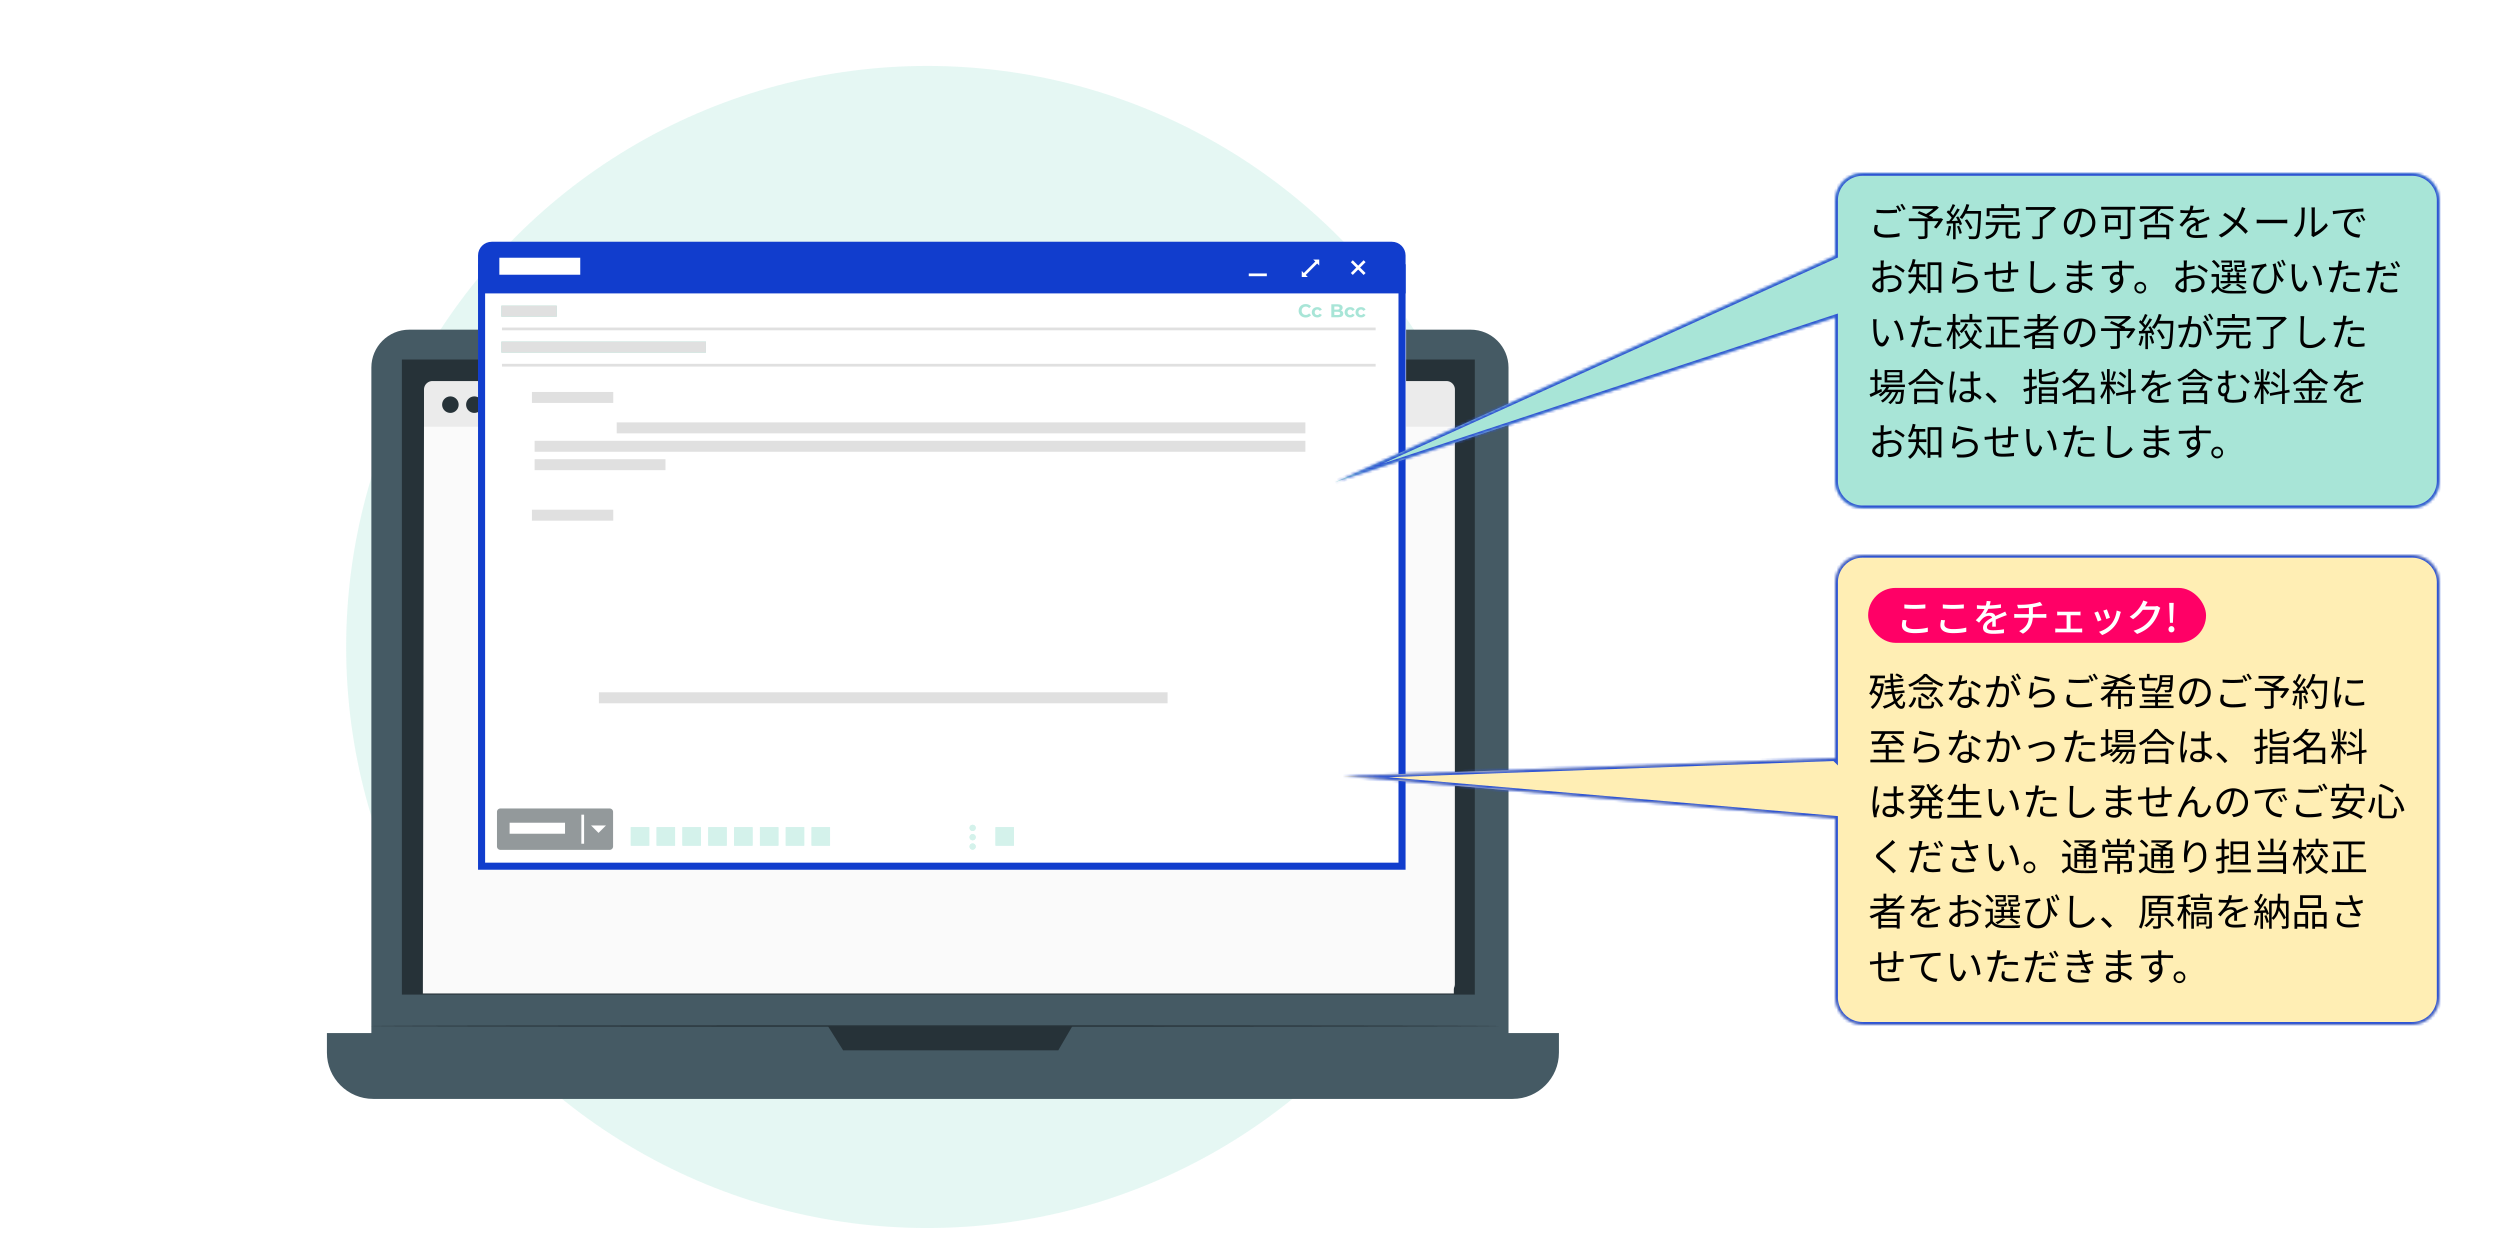
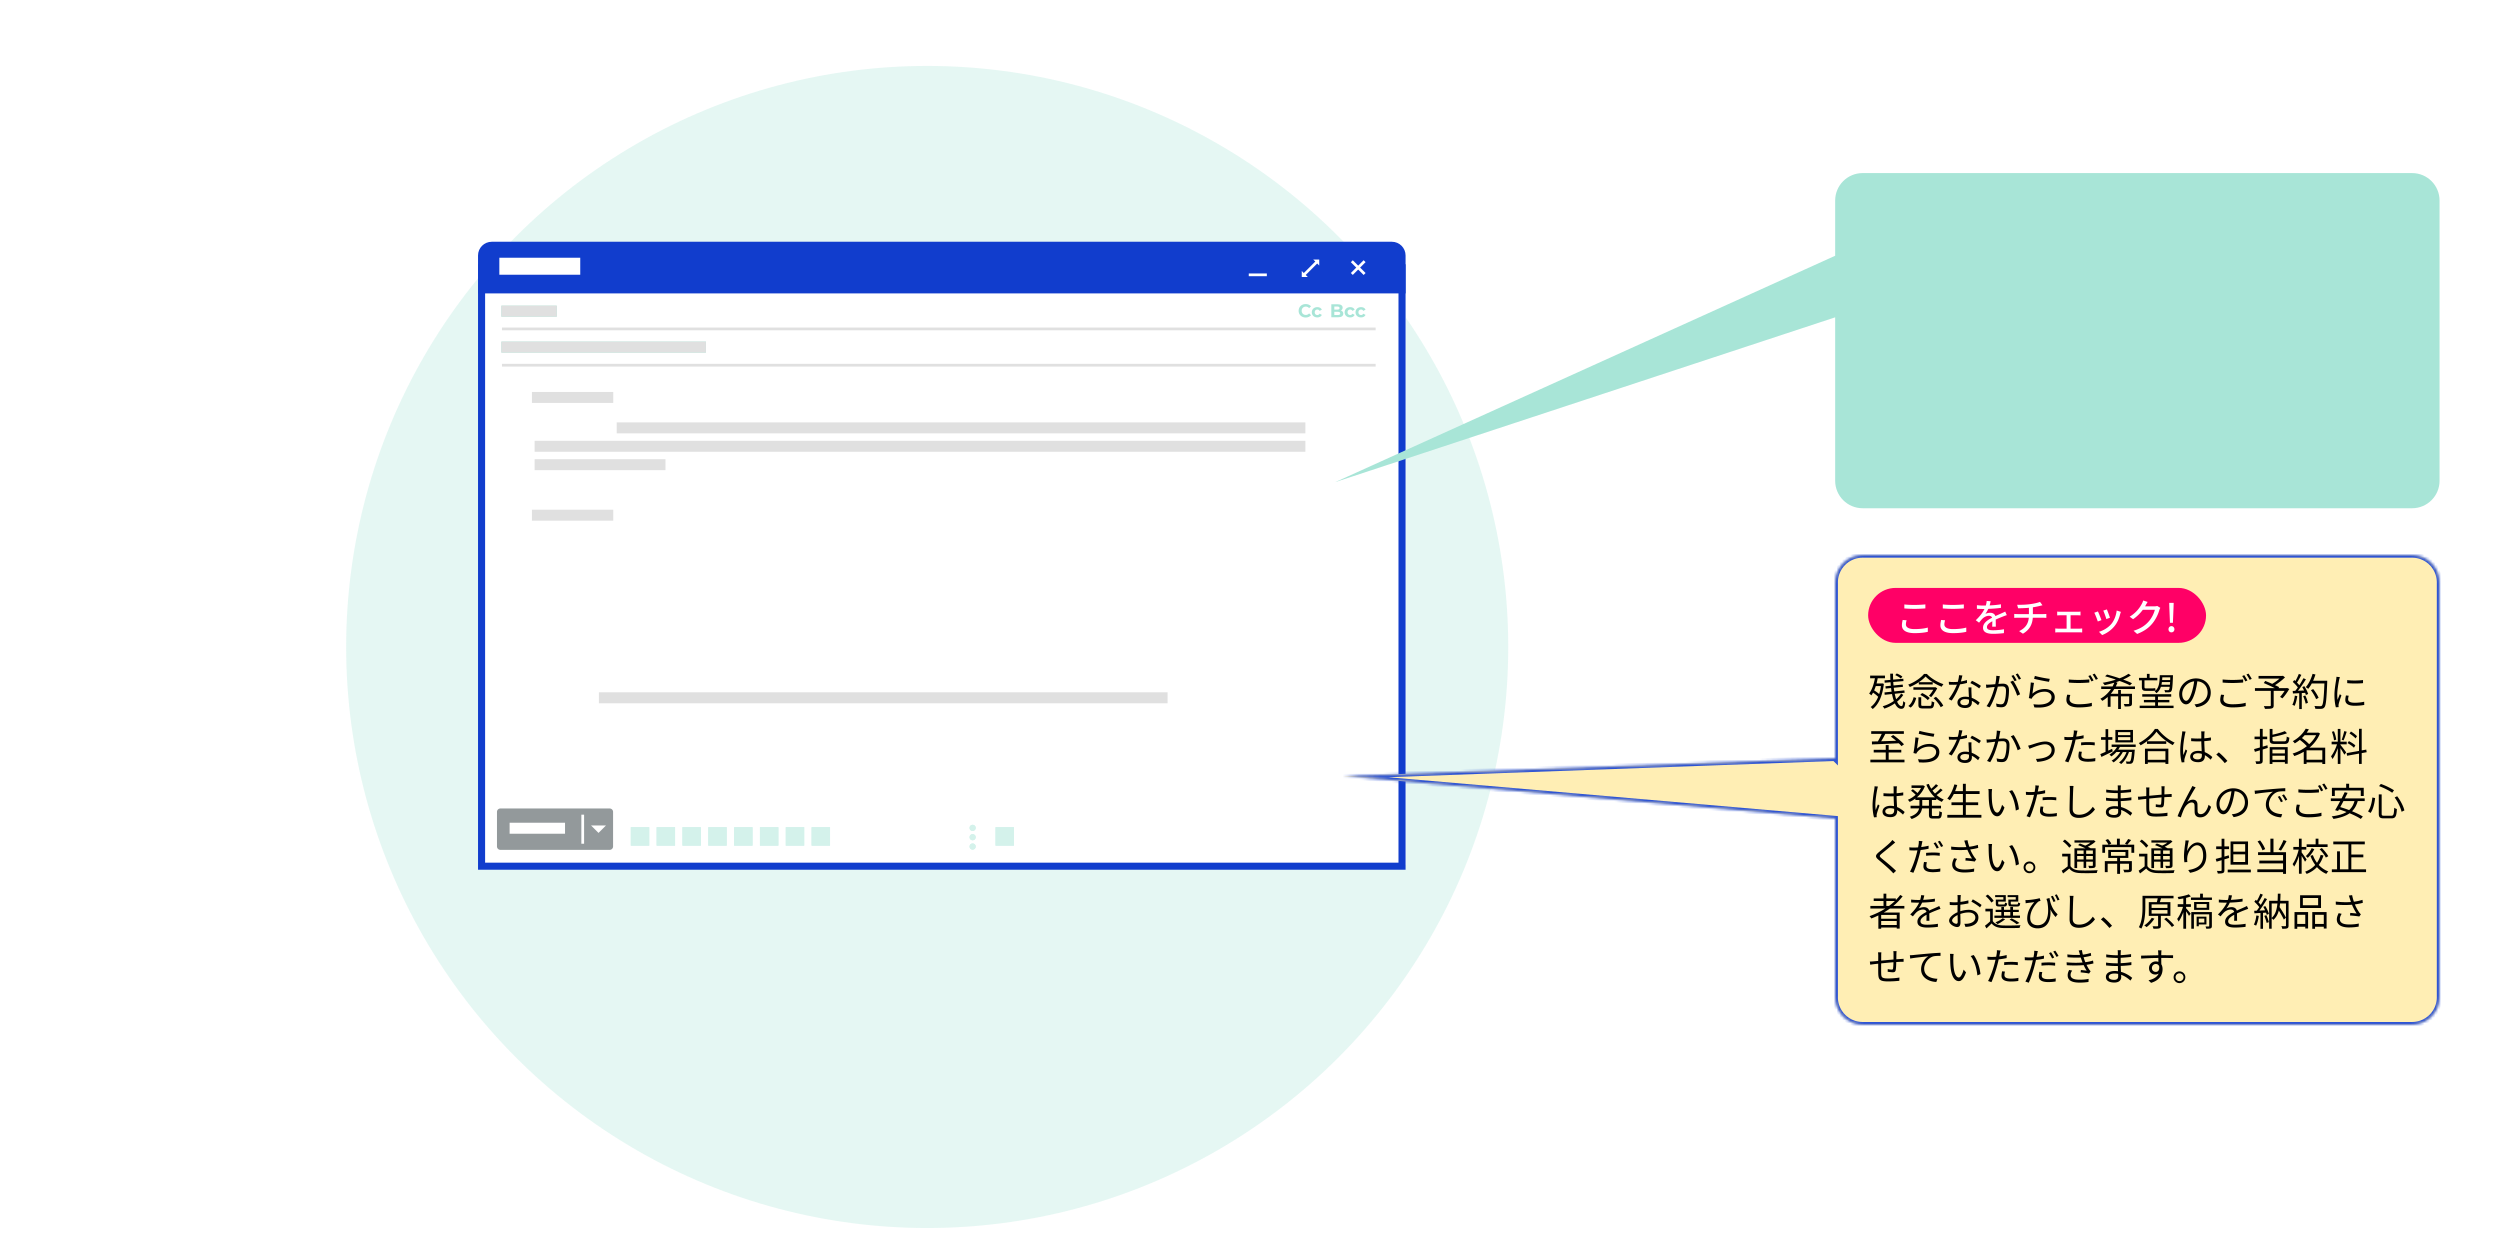
<svg xmlns="http://www.w3.org/2000/svg" width="910" height="450" fill="none">
  <g clip-path="url(#a)">
    <g filter="url(#b)">
      <rect x="86.5" y="56.5" width="749" height="382.627" rx="7.5" stroke="#fff" />
    </g>
    <g opacity=".3" filter="url(#c)">
      <circle cx="337.5" cy="235.5" r="211.5" fill="#A8E5D7" />
    </g>
    <g clip-path="url(#d)">
      <path d="M535.309 120H148.967c-7.617 0-13.791 6.174-13.791 13.791v246.143c0 7.616 6.174 13.791 13.791 13.791h386.342c7.616 0 13.79-6.175 13.79-13.791V133.791c0-7.617-6.174-13.791-13.79-13.791z" fill="#455A64" />
-       <path d="M119 376.043h448.452v7.109c0 9.295-7.543 16.848-16.848 16.848H135.848c-9.295 0-16.848-7.544-16.848-16.848v-7.109z" fill="#455A64" />
-       <path d="M536.832 130.875H146.288v231.16h390.544v-231.16zM301.338 373.479l5.565 8.849h78.306l5.159-8.849h-89.03z" fill="#263238" />
+       <path d="M536.832 130.875H146.288v231.16h390.544v-231.16M301.338 373.479l5.565 8.849h78.306l5.159-8.849h-89.03z" fill="#263238" />
      <path d="M157.429 138.703h369.067a3.097 3.097 0 0 1 3.096 3.095v216.394a3.097 3.097 0 0 1-3.096 3.095H157.429a3.096 3.096 0 0 1-3.095-3.095V141.798a3.096 3.096 0 0 1 3.095-3.095z" fill="#EBEBEB" />
      <path d="M529.194 361.619H153.927l.407-206.285h374.86v206.285z" fill="#FAFAFA" />
      <path d="M185.105 147.298a3.001 3.001 0 1 1-6.002-.002 3.001 3.001 0 0 1 6.002.002zM166.941 147.298a3.001 3.001 0 1 1-6.002-.002 3.001 3.001 0 0 1 6.002.002zM175.668 147.298a3.001 3.001 0 1 1-6.002-.002 3.001 3.001 0 0 1 6.002.002zM545.54 373.478c0 .152-91.869.265-205.177.265-113.308 0-205.196-.123-205.196-.265 0-.142 91.85-.265 205.196-.265s205.177.123 205.177.265z" fill="#263238" />
    </g>
    <g clip-path="url(#e)">
      <path d="M511.82 94.4H174.19v220.38h337.63V94.4z" fill="#fff" />
      <path d="M509.05 98.78v215.23H176.58V98.78h332.47zm2.58-2.58H174v220.38h337.63V96.2z" fill="#113DCD" />
      <path d="M179 88h327.63c2.76 0 5 2.24 5 5v13.79H174V93c0-2.76 2.24-5 5-5z" fill="#113DCD" />
      <path d="M211.21 93.82h-29.45v6.19h29.45v-6.19zM461.13 99.54h-6.58v1h6.58v-1zM492.417 94.734l-.707.707 4.653 4.653.707-.707-4.653-4.653z" fill="#fff" />
      <path d="m496.36 94.717-4.653 4.653.707.707 4.653-4.653-.707-.707zM479.232 94.73l-4.964 4.964.708.707 4.963-4.963-.707-.707z" fill="#fff" />
      <path d="M476.04 100.83h-2.2v-2.2l2.2 2.2zM478 94.46h2.2v2.2l-2.2-2.2z" fill="#fff" />
      <path d="M500.74 119.23H182.72v1h318.02v-1zM500.74 132.44H182.72v1h318.02v-1z" fill="#E0E0E0" />
      <path d="M221.92 294.29h-39.78a1.24 1.24 0 0 0-1.24 1.24v12.58c0 .685.555 1.24 1.24 1.24h39.78a1.24 1.24 0 0 0 1.24-1.24v-12.58a1.24 1.24 0 0 0-1.24-1.24z" fill="#93999B" />
      <path d="M256.95 124.35H182.5v3.99h74.45v-3.99z" fill="#A8E5D7" />
      <path d="M256.95 124.35H182.5v3.99h74.45v-3.99zM193.62 146.67h29.6v-3.99h-29.6v3.99zM193.62 189.53h29.6v-3.99h-29.6v3.99zM218 256h207v-4H218v4zM475.16 153.75H224.48v3.99h250.68v-3.99zM475.16 160.45H194.6v3.99h280.56v-3.99zM242.23 167.15H194.6v3.99h47.63v-3.99z" fill="#E0E0E0" />
      <path d="M202.67 111.27H182.5v3.99h20.17v-3.99z" fill="#A8E5D7" />
      <path d="M182.5 115.25h20.17v-3.99H182.5v3.99z" fill="#E0E0E0" />
      <path d="M185.5 303.47h20.17v-3.99H185.5v3.99zM220.59 300.46l-2.73 2.72-2.73-2.72h5.46zM212.61 296.53h-1v10.58h1v-10.58z" fill="#fff" />
      <path d="M236.32 301.1h-6.71v6.71h6.71v-6.71zM245.72 301.1h-6.71v6.71h6.71v-6.71zM255.12 301.1h-6.71v6.71h6.71v-6.71zM264.52 301.1h-6.71v6.71h6.71v-6.71zM273.92 301.1h-6.71v6.71h6.71v-6.71zM283.33 301.1h-6.71v6.71h6.71v-6.71zM292.73 301.1h-6.71v6.71h6.71v-6.71zM302.13 301.1h-6.71v6.71h6.71v-6.71z" fill="#A8E5D7" />
      <path opacity=".5" d="M236.32 301.1h-6.71v6.71h6.71v-6.71zM245.72 301.1h-6.71v6.71h6.71v-6.71zM255.12 301.1h-6.71v6.71h6.71v-6.71zM264.52 301.1h-6.71v6.71h6.71v-6.71zM273.92 301.1h-6.71v6.71h6.71v-6.71zM283.33 301.1h-6.71v6.71h6.71v-6.71zM292.73 301.1h-6.71v6.71h6.71v-6.71zM302.13 301.1h-6.71v6.71h6.71v-6.71z" fill="#fff" />
      <path d="M369.08 301.1h-6.71v6.71h6.71v-6.71z" fill="#A8E5D7" />
      <path opacity=".5" d="M369.08 301.1h-6.71v6.71h6.71v-6.71z" fill="#fff" />
      <path d="M355.17 301.35c0 .62-.5 1.13-1.13 1.13-.63 0-1.13-.5-1.13-1.13 0-.63.5-1.13 1.13-1.13.63 0 1.13.5 1.13 1.13zM355.17 304.74c0 .62-.5 1.13-1.13 1.13-.63 0-1.13-.5-1.13-1.13 0-.63.5-1.13 1.13-1.13.63 0 1.13.5 1.13 1.13zM355.17 308.14c0 .62-.5 1.13-1.13 1.13-.63 0-1.13-.5-1.13-1.13 0-.63.5-1.13 1.13-1.13.63 0 1.13.5 1.13 1.13z" fill="#A8E5D7" />
      <g opacity=".5" fill="#fff">
        <path d="M355.17 301.35c0 .62-.5 1.13-1.13 1.13-.63 0-1.13-.5-1.13-1.13 0-.63.5-1.13 1.13-1.13.63 0 1.13.5 1.13 1.13zM355.17 304.74c0 .62-.5 1.13-1.13 1.13-.63 0-1.13-.5-1.13-1.13 0-.63.5-1.13 1.13-1.13.63 0 1.13.5 1.13 1.13zM355.17 308.14c0 .62-.5 1.13-1.13 1.13-.63 0-1.13-.5-1.13-1.13 0-.63.5-1.13 1.13-1.13.63 0 1.13.5 1.13 1.13z" />
      </g>
      <path d="M472.7 113.12c0-1.43 1.1-2.45 2.57-2.45.82 0 1.5.3 1.95.84l-.7.65c-.32-.37-.72-.56-1.19-.56-.89 0-1.52.62-1.52 1.52s.63 1.52 1.52 1.52c.47 0 .87-.19 1.19-.56l.7.65c-.45.55-1.13.85-1.96.85-1.47 0-2.57-1.02-2.57-2.45l.01-.01zM477.49 113.67c0-1.1.85-1.88 2.03-1.88.77 0 1.37.33 1.63.93l-.82.44c-.2-.35-.49-.5-.82-.5-.54 0-.96.37-.96 1.01s.42 1.01.96 1.01c.33 0 .62-.15.82-.5l.82.45c-.26.58-.87.92-1.63.92-1.19 0-2.03-.78-2.03-1.88zM488.95 114.2c0 .82-.65 1.29-1.9 1.29h-2.45v-4.74h2.32c1.19 0 1.8.49 1.8 1.23 0 .47-.24.84-.63 1.04.53.17.87.58.87 1.17l-.01.01zm-3.26-2.62v1.12h1.09c.54 0 .83-.19.83-.56 0-.37-.29-.56-.83-.56h-1.09zm2.15 2.51c0-.4-.31-.59-.87-.59h-1.28v1.17h1.28c.57 0 .87-.18.87-.58zM489.44 113.67c0-1.1.85-1.88 2.03-1.88.77 0 1.37.33 1.63.93l-.82.44c-.2-.35-.49-.5-.82-.5-.54 0-.96.37-.96 1.01s.42 1.01.96 1.01c.33 0 .62-.15.82-.5l.82.45c-.26.58-.87.92-1.63.92-1.19 0-2.03-.78-2.03-1.88zM493.4 113.67c0-1.1.85-1.88 2.03-1.88.77 0 1.37.33 1.63.93l-.82.44c-.2-.35-.49-.5-.82-.5-.54 0-.96.37-.96 1.01s.42 1.01.96 1.01c.33 0 .62-.15.82-.5l.82.45c-.26.58-.87.92-1.63.92-1.19 0-2.03-.78-2.03-1.88z" fill="#A8E5D7" />
    </g>
    <g filter="url(#f)">
      <mask id="g" fill="#fff">
        <path fill-rule="evenodd" clip-rule="evenodd" d="M678 181c-5.523 0-10-4.477-10-10v-59.494L486 171.5l182-82.41V69c0-5.523 4.477-10 10-10h200c5.523 0 10 4.477 10 10v102c0 5.523-4.477 10-10 10H678z" />
      </mask>
      <path fill-rule="evenodd" clip-rule="evenodd" d="M678 181c-5.523 0-10-4.477-10-10v-59.494L486 171.5l182-82.41V69c0-5.523 4.477-10 10-10h200c5.523 0 10 4.477 10 10v102c0 5.523-4.477 10-10 10H678z" fill="#A8E5D7" />
-       <path d="m668 111.506-.313-.95 1.313-.432v1.382h-1zM486 171.5l.313.95-.725-1.861.412.911zm182-82.41h1v.645l-.587.266-.413-.911zm1 81.91a9 9 0 0 0 9 9v2c-6.075 0-11-4.925-11-11h2zm0-59.494V171h-2v-59.494h2zM485.687 170.55l182-59.994.626 1.9-182 59.994-.626-1.9zm182.726-80.549-182 82.41-.825-1.822 182-82.41.825 1.822zM669 69v20.09h-2V69h2zm9-9a9 9 0 0 0-9 9h-2c0-6.075 4.925-11 11-11v2zm200 0H678v-2h200v2zm9 9a9 9 0 0 0-9-9v-2c6.075 0 11 4.925 11 11h-2zm0 102V69h2v102h-2zm-9 9a9 9 0 0 0 9-9h2c0 6.075-4.925 11-11 11v-2zm-200 0h200v2H678v-2z" fill="#2E54D3" mask="url(#g)" />
    </g>
-     <path d="M683.038 76.326v1.134c1.106.098 2.296.154 3.71.154 1.288 0 2.814-.098 3.766-.168v-1.148a36.816 36.816 0 0 1-3.78.196c-1.4 0-2.688-.056-3.696-.168zm.56 5.642-1.134-.112c-.14.56-.294 1.218-.294 1.946 0 1.764 1.652 2.702 4.494 2.702 2.002 0 3.78-.21 4.774-.49l-.014-1.204c-1.05.336-2.856.546-4.788.546-2.24 0-3.318-.728-3.318-1.806 0-.518.098-1.036.28-1.582zm7.308-7.21-.756.322c.392.532.868 1.386 1.148 1.96l.756-.35c-.294-.56-.798-1.428-1.148-1.932zm1.54-.56-.742.322c.406.532.868 1.33 1.162 1.932l.77-.336c-.28-.518-.812-1.4-1.19-1.918zm14.028 5.208-.21.084h-2.884l.238-.364a22.69 22.69 0 0 0-1.512-.728c1.26-.798 2.646-1.848 3.64-2.842l-.756-.574-.238.056h-8.638v.966h7.63a16.239 16.239 0 0 1-2.66 1.918 78.57 78.57 0 0 0-2.534-1.064l-.532.77a75.561 75.561 0 0 1 4.032 1.862h-7.252v.994h5.768v5.264c0 .21-.084.266-.336.28-.28.014-1.218.028-2.184-.014.14.294.322.714.392 1.008 1.218 0 2.03-.014 2.52-.168.49-.154.658-.448.658-1.092v-5.278h3.976a15.285 15.285 0 0 1-1.638 2.184l.84.532c.854-.854 1.764-2.184 2.506-3.402l-.826-.392zm2.842 2.814c-.154 1.232-.448 2.478-.91 3.332.224.07.644.266.812.392.462-.896.798-2.24.994-3.556l-.896-.168zm3.038.196c.378.868.77 1.988.896 2.716l.826-.28c-.126-.728-.532-1.834-.938-2.688l-.784.252zm-.35-3.318c.238.378.476.812.686 1.246-.77.028-1.54.07-2.24.098.966-1.204 2.086-2.856 2.898-4.172l-.896-.392a31.237 31.237 0 0 1-1.498 2.548 9.853 9.853 0 0 0-.854-.966c.532-.756 1.12-1.876 1.596-2.814l-.924-.35c-.294.77-.784 1.82-1.246 2.604a9.733 9.733 0 0 0-.42-.364l-.532.686c.658.588 1.4 1.372 1.834 2.002-.308.462-.63.882-.938 1.246-.322.014-.644.028-.924.028l.084.938 2.282-.112v5.768h.938v-5.824l1.218-.07c.126.294.21.56.266.798l.826-.392c-.196-.756-.812-1.946-1.386-2.842l-.77.336zm9.1-2.296h-5.138c.336-.728.616-1.498.854-2.282l-1.05-.238c-.518 1.848-1.414 3.682-2.492 4.844.252.14.714.448.91.616.462-.546.91-1.218 1.302-1.96h4.592c-.21 5.46-.448 7.588-.91 8.064-.154.182-.336.21-.602.21-.35 0-1.204 0-2.142-.084.196.28.308.728.336 1.022.84.056 1.694.07 2.156.028.532-.056.84-.154 1.162-.56.574-.686.77-2.856 1.022-9.128v-.532zm-3.136 6.216c-.336-.882-1.176-2.212-1.96-3.192l-.84.406c.784 1.022 1.568 2.408 1.89 3.262l.91-.476zm6.244-6.258h9.534v1.946h1.078V75.78h-5.32v-1.484h-1.078v1.484h-5.264v2.926h1.05V76.76zm8.554 2.52v-.966h-7.546v.966h7.546zm-1.036 6.594c-.588 0-.686-.084-.686-.476v-3.542h4.116v-.98h-12.32v.98h3.612c-.252 2.114-.938 3.612-3.92 4.354.224.196.504.63.616.882 3.262-.91 4.088-2.702 4.41-5.236h2.45v3.542c0 1.106.336 1.428 1.61 1.428h2.156c1.106 0 1.414-.49 1.526-2.394-.28-.084-.714-.252-.952-.406-.042 1.596-.14 1.848-.658 1.848h-1.96zm15.862-10.57-.224.07h-9.954v1.022h9.016c-.882.91-2.1 1.932-3.262 2.632h-.686v6.678c0 .252-.098.336-.406.35-.308.014-1.4.014-2.548-.028.168.294.378.742.42 1.036 1.428 0 2.352 0 2.884-.154.532-.168.728-.49.728-1.19v-5.782c1.708-.98 3.626-2.59 4.844-4.046l-.812-.588zm15.12 5.796c0-2.842-2.086-5.152-5.362-5.152-3.416 0-6.118 2.66-6.118 5.698 0 2.31 1.246 3.738 2.492 3.738 1.302 0 2.408-1.47 3.262-4.354.392-1.302.658-2.73.84-4.032 2.38.196 3.738 1.946 3.738 4.06 0 2.422-1.764 3.752-3.556 4.158-.322.07-.756.14-1.204.182l.658 1.036c3.318-.434 5.25-2.394 5.25-5.334zm-10.388.448c0-1.904 1.652-4.2 4.34-4.536a22.874 22.874 0 0 1-.784 3.78c-.714 2.366-1.456 3.304-2.114 3.304-.63 0-1.442-.784-1.442-2.548zm18.592-2.184v3.192h-3.654v-3.192h3.654zm1.022 4.186v-5.194h-5.684v6.314h1.008v-1.12h4.676zm5.278-8.274h-12.39v1.036h9.604v9.254c0 .294-.098.392-.406.406-.322.014-1.47.028-2.59-.028.168.294.378.812.448 1.106 1.372 0 2.338 0 2.898-.196.532-.154.714-.532.714-1.274v-9.268h1.722v-1.036zm7.252 6.146h1.036v-4.27c.378-.336.728-.714 1.05-1.092h4.48v-.98H778.98v.98h6.174c-1.61 1.694-4.116 3.052-6.594 3.864.224.224.574.7.728.938 1.778-.672 3.626-1.638 5.18-2.828v3.388zm4.018 1.316v2.73h-6.916v-2.73h6.916zm-7.966 4.34h1.05v-.672h6.916v.644h1.106v-5.236h-9.072v5.264zm5.572-8.96c1.61.658 3.528 1.778 4.536 2.59l.742-.784c-1.022-.77-2.94-1.848-4.536-2.506l-.742.7zm12.348-3.192-1.148-.098a7.172 7.172 0 0 1-.35 1.75c-.308.014-.63.014-.924.014a20.49 20.49 0 0 1-2.366-.154v1.05c.77.056 1.694.084 2.296.084h.616c-.532 1.134-1.47 2.576-3.234 4.284l.952.7c.476-.56.868-1.078 1.274-1.456.63-.588 1.526-1.022 2.408-1.022.63 0 1.134.266 1.274.868-1.638.854-3.304 1.89-3.304 3.542 0 1.708 1.61 2.142 3.612 2.142 1.218 0 2.772-.112 3.836-.252l.028-1.12a24.93 24.93 0 0 1-3.822.336c-1.442 0-2.534-.168-2.534-1.26 0-.924.91-1.666 2.212-2.352 0 .742-.014 1.652-.042 2.184h1.078c-.014-.686-.028-1.876-.042-2.688a37.5 37.5 0 0 1 2.842-1.204c.378-.154.882-.35 1.246-.448l-.462-1.05c-.392.21-.728.364-1.148.546-.728.336-1.582.672-2.534 1.134-.224-.812-.966-1.26-1.876-1.26-.602 0-1.414.182-1.946.518.476-.63.938-1.428 1.26-2.17 1.526-.056 3.262-.168 4.648-.392l.014-1.036c-1.316.238-2.842.364-4.27.434.21-.658.322-1.204.406-1.624zm18.9.882-1.288-.448a8.03 8.03 0 0 1-.28 1.036c-.42 1.19-.994 2.52-1.904 3.822a61.727 61.727 0 0 0-3.934-2.772l-.728.882a43.8 43.8 0 0 1 3.948 2.828c-1.386 1.694-3.108 3.248-5.558 4.396l.966.882c2.436-1.274 4.172-2.94 5.488-4.522 1.204 1.036 2.268 2.03 3.304 3.22l.882-.966c-.994-1.078-2.198-2.17-3.458-3.206.938-1.358 1.638-2.898 2.1-4.13.112-.294.308-.77.462-1.022zm4.088 4.13v1.372c.434-.042 1.176-.07 1.946-.07h7.686c.63 0 1.218.056 1.498.07v-1.372c-.308.028-.812.07-1.512.07h-7.672c-.784 0-1.526-.042-1.946-.07zm19.908 5.768.742.616c.098-.084.252-.196.476-.322 1.624-.798 3.57-2.24 4.774-3.878l-.658-.952c-1.078 1.582-2.8 2.856-4.088 3.444v-8.078c0-.532.042-.938.056-1.036h-1.288c.014.098.084.504.084 1.036v8.386c0 .28-.042.56-.098.784zm-6.412-.07 1.05.714a7.824 7.824 0 0 0 2.492-3.85c.378-1.4.434-4.396.434-5.95 0-.42.056-.84.07-1.008h-1.288c.056.294.098.602.098 1.022 0 1.554-.014 4.354-.42 5.628-.42 1.358-1.26 2.604-2.436 3.444zm14.182-8.848.126 1.218c1.512-.322 5.082-.658 6.58-.826-1.288.77-2.618 2.548-2.618 4.732 0 3.122 2.954 4.508 5.544 4.606l.406-1.162c-2.282-.084-4.83-.952-4.83-3.682 0-1.666 1.218-3.794 3.206-4.438.714-.21 1.946-.224 2.744-.224v-1.12c-.938.042-2.254.126-3.78.252-2.576.21-5.222.476-6.132.574-.266.028-.714.056-1.246.07zm9.142 1.946-.714.308c.42.574.826 1.302 1.148 1.974l.714-.336a16.617 16.617 0 0 0-1.148-1.946zm1.526-.588-.686.322c.434.588.84 1.274 1.176 1.96l.728-.35c-.322-.616-.882-1.47-1.218-1.932zm-174.02 16.668h-1.246c.042.238.07.714.07.994 0 .252-.014.868-.014 1.596a15.33 15.33 0 0 1-1.078.042c-.518 0-1.022-.014-1.792-.112l.028 1.064c.476.056.994.07 1.792.07.294 0 .644-.014 1.036-.042-.014.616-.014 1.274-.014 1.834v.798c-1.61.686-3.066 1.904-3.066 3.066 0 1.246 1.82 2.324 2.912 2.324.756 0 1.232-.42 1.232-1.722 0-.602-.028-1.848-.056-3.038 1.008-.35 2.002-.546 3.052-.546 1.33 0 2.408.644 2.408 1.834 0 1.288-1.12 1.946-2.352 2.184-.518.112-1.12.112-1.638.098l.392 1.134c.49-.028 1.106-.056 1.736-.196 1.918-.462 2.982-1.54 2.982-3.234 0-1.68-1.47-2.786-3.514-2.786-.924 0-2.016.182-3.08.518v-.49c0-.56.014-1.232.028-1.89a25.701 25.701 0 0 0 2.94-.49l-.028-1.092c-.798.238-1.862.434-2.884.56.014-.63.042-1.176.056-1.512.014-.322.056-.714.098-.966zm4.34 1.554-.504.84c.896.476 2.45 1.442 3.136 2.1l.574-.896c-.686-.56-2.212-1.512-3.206-2.044zm-7.532 7.7c0-.63.854-1.442 2.002-1.974.014 1.022.042 1.974.042 2.478 0 .462-.196.686-.518.686-.546 0-1.526-.546-1.526-1.19zm16.03-6.944h2.212v-.966h-3.99c.168-.532.322-1.092.434-1.68l-1.008-.196c-.336 1.694-.91 3.36-1.736 4.438.238.14.672.42.854.602.434-.602.798-1.358 1.134-2.198h1.064V99.91h-2.884v.994h2.814c-.182 1.834-.84 3.85-2.968 5.362.224.154.588.546.728.77 1.596-1.134 2.45-2.646 2.898-4.13.756.854 1.848 2.17 2.324 2.856l.7-.882c-.434-.49-2.128-2.38-2.786-3.038.056-.308.112-.63.14-.938h2.688v-.994h-2.632c.014-.168.014-.336.014-.476v-2.31zm4.074 7.462V96.48h2.954v8.106h-2.954zm-1.008-9.086v11.172h1.008v-1.106h2.954v.966h1.036V95.5h-4.998zm11.032-.476-.28 1.064c1.064.294 4.102.91 5.432 1.092l.266-1.078c-1.232-.112-4.214-.7-5.418-1.078zm-.308 2.548-1.176-.154c-.084 1.47-.434 4.41-.714 5.684l1.036.252a2.21 2.21 0 0 1 .42-.7c.98-1.176 2.492-1.876 4.34-1.876 1.428 0 2.464.798 2.464 1.918 0 1.918-2.156 3.192-6.58 2.646l.336 1.148c5.208.434 7.42-1.26 7.42-3.766 0-1.638-1.428-2.926-3.57-2.926-1.68 0-3.22.532-4.564 1.708.154-.896.392-2.982.588-3.934zm19.705-2.366h-1.19c.042.238.07.742.07 1.05v2.002c-1.498.126-3.122.28-4.494.406.014-.742.014-1.428.014-1.89 0-.434.028-.812.056-1.134h-1.218c.056.434.084.756.084 1.19 0 .238 0 1.008-.014 1.946-.672.056-1.232.112-1.582.14-.504.056-1.022.084-1.456.084l.126 1.148c.378-.056.98-.14 1.414-.196.364-.042.882-.098 1.498-.168 0 1.4 0 2.884.014 3.486.07 2.226.378 2.968 3.612 2.968a44.11 44.11 0 0 0 4.06-.224l.042-1.19c-.91.168-2.646.336-4.158.336-2.422 0-2.45-.532-2.492-2.044-.014-.546-.014-2.002 0-3.444 1.4-.14 3.038-.308 4.48-.42-.028.882-.084 1.834-.154 2.296-.042.322-.196.378-.532.378-.322 0-.924-.07-1.4-.182l-.028.966c.378.07 1.344.196 1.848.196.644 0 .952-.182 1.078-.798.14-.658.168-1.904.196-2.926.616-.042 1.148-.07 1.568-.084.35 0 .882-.014 1.106 0v-1.092c-.336.014-.728.042-1.092.07-.462.028-.994.056-1.554.098.014-.616.014-1.316.028-1.96.014-.294.028-.77.07-1.008zm8.4-.112-1.414-.014c.084.406.112.91.112 1.428 0 1.47-.14 5.012-.14 7.084 0 2.282 1.386 3.122 3.402 3.122 3.08 0 4.886-1.764 5.852-3.094l-.798-.952c-1.008 1.456-2.45 2.898-5.012 2.898-1.33 0-2.296-.546-2.296-2.086 0-2.086.098-5.39.168-6.972.014-.462.056-.952.126-1.414zm12.824 9.436c0-.644.728-1.162 2.058-1.162.462 0 .924.042 1.358.14 0 .364.014.7.014.938 0 .966-.686 1.218-1.484 1.218-1.386 0-1.946-.49-1.946-1.134zm4.438-9.646h-1.19c.028.196.056.602.056.84v.994h-.644c-.938 0-2.674-.14-3.584-.308l.014 1.036c.882.098 2.604.238 3.584.238h.616v1.96h-.756c-.924 0-2.52-.098-3.528-.266l.014 1.05c1.008.112 2.548.196 3.5.196h.798c.014.602.042 1.274.056 1.904a8.018 8.018 0 0 0-1.176-.084c-2.016 0-3.234.868-3.234 2.142 0 1.344 1.092 2.058 3.108 2.058 1.82 0 2.464-.994 2.464-1.96 0-.224-.014-.518-.028-.868 1.4.504 2.562 1.358 3.388 2.114l.644-.994c-.798-.658-2.226-1.68-4.088-2.184-.028-.672-.07-1.428-.098-2.156a39.854 39.854 0 0 0 3.878-.322l.014-1.05a34.837 34.837 0 0 1-3.906.378v-1.96a63.005 63.005 0 0 0 3.78-.322l.014-1.022a34.81 34.81 0 0 1-3.794.378c0-.364.014-.672.014-.854.014-.406.042-.686.084-.938zm14.756.028h-1.274c.014.112.07.518.084.882.014.196.028.532.028.924-2.086.028-4.718.112-6.272.14l.028 1.078c1.75-.126 4.13-.224 6.258-.238.014.49.014.994.014 1.414a2.803 2.803 0 0 0-.938-.154c-1.33 0-2.464 1.05-2.464 2.436 0 1.526 1.12 2.338 2.296 2.338.476 0 .882-.126 1.218-.378-.56 1.274-1.848 2.058-3.71 2.478l.938.924c3.262-.98 4.186-3.08 4.186-4.97 0-.7-.154-1.316-.448-1.792-.014-.644-.028-1.512-.028-2.31h.196c2.044 0 3.318.028 4.102.07l.014-1.036c-.672 0-2.394-.014-4.102-.014h-.21c0-.378.014-.7.014-.91.014-.182.042-.728.07-.882zm-3.486 6.468c0-.91.686-1.484 1.414-1.484.546 0 1.022.266 1.246.882.126 1.33-.406 1.988-1.232 1.988-.784 0-1.428-.518-1.428-1.386zm10.029 1.204a2.136 2.136 0 0 0-2.128 2.128 2.14 2.14 0 0 0 2.128 2.142c1.19 0 2.142-.952 2.142-2.142a2.13 2.13 0 0 0-2.142-2.128zm0 3.556c-.77 0-1.414-.63-1.414-1.428 0-.77.644-1.414 1.414-1.414a1.422 1.422 0 1 1 0 2.842zm17.038-11.326h-1.246c.042.238.07.714.07.994 0 .252-.014.868-.014 1.596a15.33 15.33 0 0 1-1.078.042c-.518 0-1.022-.014-1.792-.112l.028 1.064c.476.056.994.07 1.792.07.294 0 .644-.014 1.036-.042-.014.616-.014 1.274-.014 1.834v.798c-1.61.686-3.066 1.904-3.066 3.066 0 1.246 1.82 2.324 2.912 2.324.756 0 1.232-.42 1.232-1.722 0-.602-.028-1.848-.056-3.038 1.008-.35 2.002-.546 3.052-.546 1.33 0 2.408.644 2.408 1.834 0 1.288-1.12 1.946-2.352 2.184-.518.112-1.12.112-1.638.098l.392 1.134c.49-.028 1.106-.056 1.736-.196 1.918-.462 2.982-1.54 2.982-3.234 0-1.68-1.47-2.786-3.514-2.786-.924 0-2.016.182-3.08.518v-.49c0-.56.014-1.232.028-1.89a25.701 25.701 0 0 0 2.94-.49l-.028-1.092c-.798.238-1.862.434-2.884.56.014-.63.042-1.176.056-1.512.014-.322.056-.714.098-.966zm4.34 1.554-.504.84c.896.476 2.45 1.442 3.136 2.1l.574-.896c-.686-.56-2.212-1.512-3.206-2.044zm-7.532 7.7c0-.63.854-1.442 2.002-1.974.014 1.022.042 1.974.042 2.478 0 .462-.196.686-.518.686-.546 0-1.526-.546-1.526-1.19zm23.17-7.602h-2.688v1.456c0 .84.294 1.05 1.33 1.05h1.876c.742 0 1.008-.252 1.106-1.19-.252-.056-.588-.168-.77-.294-.042.658-.112.742-.448.742h-1.666c-.462 0-.546-.056-.546-.322v-.714h2.73v-2.366h-3.878v.728h2.954v.91zm-4.508 0h-2.744v1.456c0 .84.266 1.05 1.302 1.05h1.736c.714 0 .98-.238 1.078-1.148-.252-.042-.588-.154-.77-.294-.042.616-.112.7-.448.7h-1.512c-.448 0-.518-.056-.518-.308v-.728h2.758v-2.366h-3.878v.728h2.996v.91zm.224 4.494h2.296v1.33h-2.296v-1.33zm5.824 1.33h-2.534v-1.33h2.1v-.798h-2.1v-1.008h-.994v1.008h-2.296v-1.008h-.966v1.008h-2.072v.798h2.072v1.33h-2.52v.812h9.31v-.812zm-.21 2.674c-.658-.518-1.806-1.19-2.828-1.68l-.742.462c.966.49 1.974 1.148 2.562 1.666l1.008-.448zm-6.118-1.708c-.616.56-1.652 1.092-2.604 1.47.224.14.602.476.77.658.924-.448 2.044-1.134 2.758-1.806l-.924-.322zm-3.248-6.314c-.392-.7-1.316-1.666-2.142-2.324l-.798.532c.812.686 1.708 1.68 2.072 2.38l.868-.588zm-.322 2.828h-2.688v.98h1.722v3.612a20.73 20.73 0 0 1-1.89 1.61l.546.966a39.385 39.385 0 0 0 1.89-1.82c.868 1.106 2.142 1.61 3.99 1.68 1.582.056 4.606.028 6.188-.042.042-.294.21-.756.336-.98-1.708.112-4.97.154-6.552.084-1.638-.07-2.884-.546-3.542-1.596V99.77zm20.636-3.906-1.106.322c.098.35.21.7.322 1.022.91 5.208-.266 8.568-3.5 8.568-1.428 0-2.73-.658-2.73-2.646 0-2.87 2.142-5.32 3.024-5.978.196-.098.56-.196.742-.252l-.336-.98c-.812.308-3.178.644-4.41.7a6.788 6.788 0 0 1-.756 0l.084 1.176c.28-.056.518-.084.784-.126a62.526 62.526 0 0 0 2.366-.308c-1.232 1.386-2.59 3.402-2.59 6.006 0 2.324 1.596 3.556 3.794 3.556 3.878 0 4.942-3.374 4.648-6.916a11.224 11.224 0 0 0 1.89 2.786l.742-.994c-2.072-1.848-2.674-4.242-2.968-5.936zm1.218-.784-.7.238c.308.532.686 1.372.938 2.002l.728-.28c-.238-.574-.686-1.442-.966-1.96zm1.428-.546-.686.266c.322.518.7 1.33.952 1.96l.728-.266c-.266-.588-.686-1.442-.994-1.96zm4.466 1.694-1.358-.028c.084.336.098.924.098 1.246 0 .812.028 2.52.154 3.738.378 3.626 1.652 4.942 2.982 4.942.938 0 1.792-.812 2.632-3.192l-.882-.994c-.364 1.4-1.022 2.856-1.736 2.856-.994 0-1.68-1.554-1.904-3.892-.098-1.162-.112-2.436-.098-3.318 0-.364.056-1.022.112-1.358zm7.294.392-1.092.378c1.344 1.638 2.184 4.508 2.436 7.042l1.12-.462c-.21-2.366-1.218-5.334-2.464-6.958zm11.396 6.034-1.05-.098c-.112.588-.21 1.106-.21 1.652 0 1.386 1.204 2.058 3.416 2.058 1.022 0 1.946-.084 2.702-.196l.042-1.134c-.854.182-1.82.28-2.73.28-2.002 0-2.366-.644-2.366-1.302 0-.364.07-.798.196-1.26zm-1.61-7.672-1.344-.112c.028.294.014.77-.042 1.162-.042.28-.112.728-.21 1.218-.546.042-1.05.07-1.512.07-.504 0-1.008-.014-1.68-.098l.042 1.092c.504.028 1.008.056 1.624.056.392 0 .826-.014 1.288-.042a33.672 33.672 0 0 1-.364 1.498c-.518 1.974-1.512 4.816-2.352 6.258l1.232.42c.728-1.54 1.68-4.424 2.184-6.412.168-.616.322-1.26.448-1.876.98-.112 2.002-.266 2.912-.476v-1.106c-.854.224-1.778.392-2.688.504.084-.378.154-.742.21-1.036.056-.28.168-.812.252-1.12zm1.316 4.27v1.036c.868-.098 1.722-.14 2.604-.14.812 0 1.638.07 2.352.168l.028-1.064a22.409 22.409 0 0 0-2.422-.126c-.896 0-1.82.056-2.562.126zm13.874 3.598-1.05-.098c-.126.588-.21 1.12-.21 1.652 0 1.386 1.204 2.072 3.416 2.072 1.022 0 1.946-.098 2.702-.21l.042-1.134c-.854.182-1.82.28-2.73.28-2.002 0-2.366-.644-2.366-1.302 0-.364.07-.798.196-1.26zm-1.61-7.658-1.344-.112c.028.28.014.756-.042 1.148-.042.28-.112.728-.21 1.218-.546.042-1.05.07-1.512.07-.504 0-1.008-.014-1.68-.098l.042 1.092c.504.028 1.008.056 1.624.056.392 0 .826-.014 1.288-.042a33.672 33.672 0 0 1-.364 1.498c-.518 1.974-1.512 4.816-2.352 6.258l1.232.42c.728-1.526 1.68-4.424 2.184-6.412.168-.616.308-1.26.448-1.876.98-.112 2.002-.266 2.912-.476v-1.092c-.854.21-1.778.378-2.688.49.07-.378.154-.728.21-1.036.056-.28.168-.812.252-1.106zm1.316 4.256v1.05a23.01 23.01 0 0 1 2.604-.154c.812 0 1.638.07 2.352.168l.028-1.064a22.409 22.409 0 0 0-2.422-.126c-.896 0-1.82.056-2.562.126zm3.472-3.836-.742.322c.378.532.854 1.372 1.134 1.946l.756-.336a15.612 15.612 0 0 0-1.148-1.932zm1.54-.574-.728.322c.392.532.854 1.33 1.162 1.946l.756-.336c-.266-.532-.812-1.4-1.19-1.932zm-189.32 21.19-1.358-.028c.084.336.098.924.098 1.246 0 .812.028 2.52.154 3.738.378 3.626 1.652 4.942 2.982 4.942.938 0 1.792-.812 2.632-3.192l-.882-.994c-.364 1.4-1.022 2.856-1.736 2.856-.994 0-1.68-1.554-1.904-3.892-.098-1.162-.112-2.436-.098-3.318 0-.364.056-1.022.112-1.358zm7.294.392-1.092.378c1.344 1.638 2.184 4.508 2.436 7.042l1.12-.462c-.21-2.366-1.218-5.334-2.464-6.958zm11.396 6.034-1.05-.098c-.112.588-.21 1.106-.21 1.652 0 1.386 1.204 2.058 3.416 2.058 1.022 0 1.946-.084 2.702-.196l.042-1.134c-.854.182-1.82.28-2.73.28-2.002 0-2.366-.644-2.366-1.302 0-.364.07-.798.196-1.26zm-1.61-7.672-1.344-.112c.028.294.014.77-.042 1.162-.042.28-.112.728-.21 1.218-.546.042-1.05.07-1.512.07-.504 0-1.008-.014-1.68-.098l.042 1.092c.504.028 1.008.056 1.624.056.392 0 .826-.014 1.288-.042a33.672 33.672 0 0 1-.364 1.498c-.518 1.974-1.512 4.816-2.352 6.258l1.232.42c.728-1.54 1.68-4.424 2.184-6.412.168-.616.322-1.26.448-1.876.98-.112 2.002-.266 2.912-.476v-1.106c-.854.224-1.778.392-2.688.504.084-.378.154-.742.21-1.036.056-.28.168-.812.252-1.12zm1.316 4.27v1.036c.868-.098 1.722-.14 2.604-.14.812 0 1.638.07 2.352.168l.028-1.064a22.409 22.409 0 0 0-2.422-.126c-.896 0-1.82.056-2.562.126zm19.726-2.912h-3.332v-2.058h-1.022v2.058h-3.276v.966h7.63v-.966zm-2.898 1.792c.91.91 1.862 2.198 2.268 3.024l.882-.504c-.448-.84-1.442-2.072-2.338-2.968l-.812.448zm-2.898-.406c-.434.994-1.274 2.156-2.156 2.898.224.154.56.448.714.644.924-.826 1.82-2.016 2.394-3.164l-.952-.378zm-1.834 4.144c-.266-.406-1.4-2.044-1.82-2.562v-1.064h1.694v-.966h-1.694v-2.996h-.98v2.996h-2.044v.966h1.946c-.434 1.918-1.33 4.102-2.212 5.278.182.238.434.644.546.924.658-.91 1.288-2.38 1.764-3.906v6.51h.98v-6.51c.448.728.994 1.652 1.232 2.128l.588-.798zm5.096-1.694a8.953 8.953 0 0 1-1.33 2.87c-.63-.84-1.12-1.778-1.484-2.786l-.896.252a12.576 12.576 0 0 0 1.75 3.332c-.938 1.036-2.156 1.876-3.682 2.45.168.196.42.588.546.812 1.54-.588 2.786-1.442 3.752-2.478.966 1.064 2.114 1.918 3.43 2.464.14-.28.476-.7.714-.896-1.344-.49-2.52-1.316-3.486-2.366.77-1.008 1.33-2.17 1.722-3.43l-1.036-.224zm11.172 5.264v-4.368h4.368v-1.022h-4.368v-3.724h4.9v-1.008h-11.466v1.008h5.502v9.114h-3.08v-6.552h-1.05v6.552h-1.904v1.022h12.46v-1.022h-5.362zm12.74-6.678v-1.792h3.108a22.133 22.133 0 0 1-2.128 1.792h-.98zm3.794 4.662h-5.67v-1.386h5.67v1.386zm-5.67 2.282v-1.456h5.67v1.456h-5.67zm8.442-6.006v-.938h-4.032a21.234 21.234 0 0 0 3.402-3.514l-.882-.476a16.397 16.397 0 0 1-1.596 1.848v-.574h-3.458v-1.75H741.6v1.75h-3.57v.924h3.57v1.792h-4.788v.938h5.446c-1.764 1.134-3.724 2.058-5.754 2.772.196.21.532.63.658.854.854-.322 1.722-.7 2.562-1.106v4.844h1.022v-.448h5.67v.392h1.064v-5.852h-5.782c.77-.448 1.526-.938 2.254-1.456h5.236zm13.524 1.4c0-2.842-2.086-5.152-5.362-5.152-3.416 0-6.118 2.66-6.118 5.698 0 2.31 1.246 3.738 2.492 3.738 1.302 0 2.408-1.47 3.262-4.354.392-1.302.658-2.73.84-4.032 2.38.196 3.738 1.946 3.738 4.06 0 2.422-1.764 3.752-3.556 4.158-.322.07-.756.14-1.204.182l.658 1.036c3.318-.434 5.25-2.394 5.25-5.334zm-10.388.448c0-1.904 1.652-4.2 4.34-4.536a22.874 22.874 0 0 1-.784 3.78c-.714 2.366-1.456 3.304-2.114 3.304-.63 0-1.442-.784-1.442-2.548zm24.15-2.142-.21.084h-2.884l.238-.364a22.69 22.69 0 0 0-1.512-.728c1.26-.798 2.646-1.848 3.64-2.842l-.756-.574-.238.056h-8.638v.966h7.63a16.239 16.239 0 0 1-2.66 1.918 78.57 78.57 0 0 0-2.534-1.064l-.532.77a75.561 75.561 0 0 1 4.032 1.862h-7.252v.994h5.768v5.264c0 .21-.084.266-.336.28-.28.014-1.218.028-2.184-.014.14.294.322.714.392 1.008 1.218 0 2.03-.014 2.52-.168.49-.154.658-.448.658-1.092v-5.278h3.976a15.285 15.285 0 0 1-1.638 2.184l.84.532c.854-.854 1.764-2.184 2.506-3.402l-.826-.392zm2.842 2.814c-.154 1.232-.448 2.478-.91 3.332.224.07.644.266.812.392.462-.896.798-2.24.994-3.556l-.896-.168zm3.038.196c.378.868.77 1.988.896 2.716l.826-.28c-.126-.728-.532-1.834-.938-2.688l-.784.252zm-.35-3.318c.238.378.476.812.686 1.246-.77.028-1.54.07-2.24.098.966-1.204 2.086-2.856 2.898-4.172l-.896-.392a31.237 31.237 0 0 1-1.498 2.548 9.853 9.853 0 0 0-.854-.966c.532-.756 1.12-1.876 1.596-2.814l-.924-.35c-.294.77-.784 1.82-1.246 2.604a9.733 9.733 0 0 0-.42-.364l-.532.686c.658.588 1.4 1.372 1.834 2.002-.308.462-.63.882-.938 1.246-.322.014-.644.028-.924.028l.084.938 2.282-.112v5.768h.938v-5.824l1.218-.07c.126.294.21.56.266.798l.826-.392c-.196-.756-.812-1.946-1.386-2.842l-.77.336zm9.1-2.296h-5.138c.336-.728.616-1.498.854-2.282l-1.05-.238c-.518 1.848-1.414 3.682-2.492 4.844.252.14.714.448.91.616.462-.546.91-1.218 1.302-1.96h4.592c-.21 5.46-.448 7.588-.91 8.064-.154.182-.336.21-.602.21-.35 0-1.204 0-2.142-.084.196.28.308.728.336 1.022.84.056 1.694.07 2.156.028.532-.056.84-.154 1.162-.56.574-.686.77-2.856 1.022-9.128v-.532zm-3.136 6.216c-.336-.882-1.176-2.212-1.96-3.192l-.84.406c.784 1.022 1.568 2.408 1.89 3.262l.91-.476zm9.968-7.896-1.288-.126c0 .952-.154 2.044-.364 3.052-.854.07-1.666.14-2.128.154-.448.014-.812.014-1.26 0l.126 1.204c.35-.056.938-.126 1.26-.168a97.572 97.572 0 0 1 1.778-.182c-.476 1.876-1.526 5.068-2.954 6.972l1.134.462c1.484-2.366 2.436-5.544 2.954-7.546a19.159 19.159 0 0 1 1.498-.098c.896 0 1.484.238 1.484 1.512 0 1.512-.21 3.346-.658 4.284-.28.616-.714.728-1.232.728-.392 0-1.12-.112-1.708-.294l.182 1.176a8.482 8.482 0 0 0 1.652.196c.896 0 1.596-.224 2.044-1.162.574-1.162.812-3.388.812-5.054 0-1.904-1.022-2.38-2.282-2.38-.336 0-.91.042-1.568.098.154-.756.28-1.582.364-1.988.042-.28.098-.574.154-.84zm4.816 1.624-1.022.462c.994 1.148 2.086 3.584 2.506 5.026l1.078-.518c-.462-1.302-1.694-3.836-2.562-4.97zm.168-2.03-.756.308c.378.532.854 1.386 1.134 1.946l.77-.336c-.294-.56-.798-1.428-1.148-1.918zm1.54-.574-.742.322c.392.532.854 1.33 1.162 1.932l.756-.336c-.266-.518-.812-1.4-1.176-1.918zm3.752 2.618h9.534v1.946h1.078v-2.926h-5.32v-1.484h-1.078v1.484h-5.264v2.926h1.05v-1.946zm8.554 2.52v-.966h-7.546v.966h7.546zm-1.036 6.594c-.588 0-.686-.084-.686-.476v-3.542h4.116v-.98h-12.32v.98h3.612c-.252 2.114-.938 3.612-3.92 4.354.224.196.504.63.616.882 3.262-.91 4.088-2.702 4.41-5.236h2.45v3.542c0 1.106.336 1.428 1.61 1.428h2.156c1.106 0 1.414-.49 1.526-2.394-.28-.084-.714-.252-.952-.406-.042 1.596-.14 1.848-.658 1.848h-1.96zm15.862-10.57-.224.07h-9.954v1.022h9.016c-.882.91-2.1 1.932-3.262 2.632h-.686v6.678c0 .252-.098.336-.406.35-.308.014-1.4.014-2.548-.028.168.294.378.742.42 1.036 1.428 0 2.352 0 2.884-.154.532-.168.728-.49.728-1.19v-5.782c1.708-.98 3.626-2.59 4.844-4.046l-.812-.588zm7.168-.21-1.414-.014c.084.406.112.91.112 1.428 0 1.47-.14 5.012-.14 7.084 0 2.282 1.386 3.122 3.402 3.122 3.08 0 4.886-1.764 5.852-3.094l-.798-.952c-1.008 1.456-2.45 2.898-5.012 2.898-1.33 0-2.296-.546-2.296-2.086 0-2.086.098-5.39.168-6.972.014-.462.056-.952.126-1.414zm17.052 7.56-1.05-.098c-.112.588-.21 1.106-.21 1.652 0 1.386 1.204 2.058 3.416 2.058 1.022 0 1.946-.084 2.702-.196l.042-1.134c-.854.182-1.82.28-2.73.28-2.002 0-2.366-.644-2.366-1.302 0-.364.07-.798.196-1.26zm-1.61-7.672-1.344-.112c.028.294.014.77-.042 1.162-.042.28-.112.728-.21 1.218-.546.042-1.05.07-1.512.07-.504 0-1.008-.014-1.68-.098l.042 1.092c.504.028 1.008.056 1.624.056.392 0 .826-.014 1.288-.042a33.672 33.672 0 0 1-.364 1.498c-.518 1.974-1.512 4.816-2.352 6.258l1.232.42c.728-1.54 1.68-4.424 2.184-6.412.168-.616.322-1.26.448-1.876.98-.112 2.002-.266 2.912-.476v-1.106c-.854.224-1.778.392-2.688.504.084-.378.154-.742.21-1.036.056-.28.168-.812.252-1.12zm1.316 4.27v1.036c.868-.098 1.722-.14 2.604-.14.812 0 1.638.07 2.352.168l.028-1.064a22.409 22.409 0 0 0-2.422-.126c-.896 0-1.82.056-2.562.126zm-164.08 17.34h-4.48v-1.106h4.48v1.106zm0 1.848h-4.48v-1.12h4.48v1.12zm.966-3.738h-6.398v4.522h6.398v-4.522zm-7.588 6.874-1.428.644v-3.934h1.512v-.98h-1.512v-2.912h-.966v2.912h-1.638v.98h1.638v4.382c-.714.322-1.372.602-1.904.826l.406 1.022c1.176-.56 2.702-1.302 4.116-2.016l-.224-.924zm8.582-.686v-.882h-8.764v.882h1.96a7.928 7.928 0 0 1-2.772 2.8c.21.14.574.476.714.644.63-.42 1.26-.966 1.82-1.596h1.414c-.756 1.246-1.988 2.506-3.15 3.136.252.168.532.42.686.644 1.288-.812 2.66-2.338 3.402-3.78h1.358c-.574 1.512-1.596 3.024-2.73 3.78.252.154.574.392.742.602 1.204-.91 2.296-2.716 2.856-4.382h1.092c-.182 2.198-.392 3.08-.63 3.332-.098.14-.224.154-.42.154-.21 0-.672-.014-1.19-.056.14.21.238.588.238.84.56.028 1.078.028 1.386.014.322-.042.574-.112.784-.35.392-.406.616-1.498.826-4.382.028-.14.042-.42.042-.42h-6.02a8.75 8.75 0 0 0 .602-.98h5.754zm10.822 1.554v3.122h-6.426v-3.122h6.426zm-7.448 4.634h1.022v-.574h6.426v.574h1.064v-5.572h-8.512v5.572zm.728-8.246v.924h7.014v-.924H697.5zm2.884-4.508c-1.092 1.792-3.43 3.92-5.866 5.152.238.224.518.588.644.826 2.394-1.274 4.662-3.262 5.81-4.97 1.302 1.792 3.752 3.752 5.922 4.886.182-.294.434-.658.686-.896-2.198-.994-4.662-2.94-6.146-4.998h-1.05zm13.86 9.996c0-.686.742-1.134 1.792-1.134.504 0 .98.084 1.428.224.014.182.014.35.014.49 0 .924-.35 1.526-1.526 1.526-1.008 0-1.708-.392-1.708-1.106zm4.242-9.1h-1.26c.028.238.056.616.056.854v1.736c-.434.014-.882.028-1.316.028-.84 0-1.582-.042-2.38-.112v1.05c.826.056 1.554.098 2.352.098.448 0 .896-.014 1.344-.028.014 1.148.098 2.52.14 3.598a6.42 6.42 0 0 0-1.302-.126c-1.834 0-2.884.938-2.884 2.114 0 1.26 1.036 2.002 2.912 2.002 1.89 0 2.422-1.106 2.422-2.254v-.294c.714.406 1.414.966 2.114 1.624l.616-.938c-.728-.658-1.638-1.358-2.772-1.806-.056-1.176-.154-2.576-.168-3.99.84-.056 1.652-.14 2.422-.266v-1.078a23.64 23.64 0 0 1-2.422.322c.014-.658.028-1.316.042-1.694.014-.28.042-.56.084-.84zm-6.916.084-1.232-.098c0 .294-.042.672-.084.994-.182 1.162-.644 3.836-.644 5.894 0 1.89.252 3.43.532 4.424l.98-.07a6.092 6.092 0 0 1-.028-.49 2.508 2.508 0 0 1 .056-.63c.14-.686.658-2.114.994-3.094l-.574-.448a48.766 48.766 0 0 0-.798 2.058 13.133 13.133 0 0 1-.14-1.946c0-1.568.42-4.34.7-5.642a7.28 7.28 0 0 1 .238-.952zm14.252 11.48.952-.812c-.868-1.022-2.128-2.296-3.136-3.108l-.91.798a23.325 23.325 0 0 1 3.094 3.122zm15.526-6.51c-.574.182-1.162.35-1.722.504v-2.702h1.638v-.966h-1.638v-2.814h-1.022v2.814h-1.946v.966h1.946v3.01c-.798.224-1.526.42-2.114.574l.294 1.008c.546-.168 1.162-.35 1.82-.546v3.724c0 .21-.07.266-.266.266-.168.014-.756.014-1.386 0 .14.266.28.686.322.952.938.014 1.498-.014 1.848-.182.364-.168.504-.448.504-1.036v-4.032l1.848-.574-.126-.966zm6.356 1.582v1.386h-4.536v-1.386h4.536zm-4.536 3.71v-1.47h4.536v1.47h-4.536zm-.994 1.498h.994v-.644h4.536v.588h1.022v-6.048h-6.552v6.104zm2.086-8.218c-.896 0-1.064-.084-1.064-.56v-1.008c1.82-.35 3.864-.826 5.278-1.386l-.798-.77c-1.05.462-2.828.952-4.48 1.302v-2.086h-1.022v3.948c0 1.204.434 1.512 2.03 1.512h3.262c1.386 0 1.708-.476 1.862-2.296-.28-.07-.714-.224-.952-.406-.084 1.512-.21 1.75-.98 1.75h-3.136zm11.326 6.706v-3.444h5.74v3.444h-5.74zm3.472-8.932c-.602 1.218-1.484 2.324-2.52 3.276-.644-.7-1.708-1.596-2.646-2.254.364-.322.686-.672.994-1.022h4.172zm3.318 4.536h-5.726c1.624-1.372 2.996-3.094 3.822-5.166l-.686-.364-.196.056h-3.948c.294-.406.56-.812.798-1.204l-1.162-.238c-.812 1.512-2.408 3.304-4.704 4.55.238.182.588.56.728.798a15.14 15.14 0 0 0 1.834-1.274c.924.686 1.946 1.582 2.562 2.296a15.609 15.609 0 0 1-5.194 2.688c.224.196.49.63.616.91a17.58 17.58 0 0 0 3.444-1.568v4.424h1.022v-.56h5.74v.588h1.05v-5.936zm11.578-4.172c-.448-.518-1.414-1.232-2.198-1.708l-.532.7c.798.518 1.75 1.274 2.198 1.806l.532-.798zm-.602 3.346c-.49-.504-1.526-1.134-2.352-1.568l-.49.728c.84.448 1.834 1.162 2.324 1.68l.518-.84zm-4.046-5.208c-.21.938-.602 2.324-.924 3.15l.672.224c.378-.784.812-2.1 1.148-3.15l-.896-.224zm-2.912 3.122c-.098-.84-.42-2.1-.826-3.066l-.756.182c.364.98.686 2.268.756 3.108l.826-.224zm1.526 1.694h2.282v-.98h-2.282v-4.62h-.966v4.62h-2.24v.98h1.96c-.49 1.568-1.372 3.374-2.184 4.354.168.252.42.714.532 1.008.7-.938 1.414-2.492 1.932-3.99v5.754h.966v-5.74c.504.784 1.162 1.862 1.414 2.38l.686-.812c-.308-.476-1.708-2.324-2.1-2.758v-.196zm9.548 2.87-.154-.952-1.652.294v-7.854h-.98v8.036l-4.508.798.168.966 4.34-.784v3.752h.98v-3.934l1.806-.322zm6.972-7.882-1.148-.098a7.172 7.172 0 0 1-.35 1.75c-.308.014-.63.014-.924.014a20.49 20.49 0 0 1-2.366-.154v1.05c.77.056 1.694.084 2.296.084h.616c-.532 1.134-1.47 2.576-3.234 4.284l.952.7c.476-.56.868-1.078 1.274-1.456.63-.588 1.526-1.022 2.408-1.022.63 0 1.134.266 1.274.868-1.638.854-3.304 1.89-3.304 3.542 0 1.708 1.61 2.142 3.612 2.142 1.218 0 2.772-.112 3.836-.252l.028-1.12a24.93 24.93 0 0 1-3.822.336c-1.442 0-2.534-.168-2.534-1.26 0-.924.91-1.666 2.212-2.352 0 .742-.014 1.652-.042 2.184h1.078c-.014-.686-.028-1.876-.042-2.688a37.5 37.5 0 0 1 2.842-1.204c.378-.154.882-.35 1.246-.448l-.462-1.05c-.392.21-.728.364-1.148.546-.728.336-1.582.672-2.534 1.134-.224-.812-.966-1.26-1.876-1.26-.602 0-1.414.182-1.946.518.476-.63.938-1.428 1.26-2.17 1.526-.056 3.262-.168 4.648-.392l.014-1.036c-1.316.238-2.842.364-4.27.434.21-.658.322-1.204.406-1.624zm17.892 10.682h-6.608v-2.506h6.608v2.506zm.056-6.454-.196.07h-7.728v.91h7.154a43.645 43.645 0 0 1-1.218 2.044h-5.698v4.9h1.022v-.546h6.608v.546h1.064v-4.9h-1.778a34.026 34.026 0 0 0 1.554-2.744l-.784-.28zm-5.908-1.974c.994-.658 1.862-1.372 2.464-2.044.672.714 1.596 1.414 2.604 2.044h-5.068zm1.918-2.912c-1.148 1.428-3.486 2.982-5.852 3.85.21.224.462.588.588.826a20.06 20.06 0 0 0 3.22-1.68v.798h5.404v-.756a18.406 18.406 0 0 0 3.122 1.54c.154-.266.406-.644.63-.868-2.156-.7-4.578-2.086-6.132-3.71h-.98zm12.81.63h-1.232c.084.294.112.77.112 1.33v.714c-.196.014-.392.014-.588.014-.686 0-1.386-.07-2.212-.196l.056 1.036c.812.098 1.624.14 2.226.14.168 0 .336 0 .518-.014v1.386a2.982 2.982 0 0 0-.378-.028c-1.372 0-2.296 1.316-2.296 2.758 0 1.624 1.022 2.212 1.806 2.212.154 0 .308-.014.448-.042-.014.224-.014.448-.014.672 0 1.05.406 1.708 3.22 1.708.924 0 2.296-.112 2.898-.28 1.274-.336 1.764-.952 1.82-2.268.028-.574.014-.938 0-1.512l-1.19-.364c.07.56.084 1.022.084 1.582 0 .924-.434 1.344-1.162 1.554-.504.14-1.596.252-2.38.252-2.03 0-2.24-.308-2.24-1.078 0-.252.014-.588.028-.882.56-.63.742-1.596.742-2.38 0-.49-.126-.924-.35-1.246v-2.114c.868-.084 1.82-.224 2.688-.42v-1.078c-.882.238-1.806.406-2.688.504v-.63c0-.518.042-1.036.084-1.33zm4.9 1.414-.714.728c.77.56 2.044 1.764 2.73 2.646l.784-.798c-.63-.784-1.974-2.016-2.8-2.576zm-6.776 6.902c-.504 0-.966-.448-.966-1.232 0-1.05.588-1.792 1.288-1.792.49 0 .812.406.812 1.078 0 .938-.294 1.946-1.134 1.946zm20.622-6.23c-.448-.518-1.414-1.232-2.198-1.708l-.532.7c.798.518 1.75 1.274 2.198 1.806l.532-.798zm-.602 3.346c-.49-.504-1.526-1.134-2.352-1.568l-.49.728c.84.448 1.834 1.162 2.324 1.68l.518-.84zm-4.046-5.208c-.21.938-.602 2.324-.924 3.15l.672.224c.378-.784.812-2.1 1.148-3.15l-.896-.224zm-2.912 3.122c-.098-.84-.42-2.1-.826-3.066l-.756.182c.364.98.686 2.268.756 3.108l.826-.224zm1.526 1.694h2.282v-.98h-2.282v-4.62h-.966v4.62h-2.24v.98h1.96c-.49 1.568-1.372 3.374-2.184 4.354.168.252.42.714.532 1.008.7-.938 1.414-2.492 1.932-3.99v5.754h.966v-5.74c.504.784 1.162 1.862 1.414 2.38l.686-.812c-.308-.476-1.708-2.324-2.1-2.758v-.196zm9.548 2.87-.154-.952-1.652.294v-7.854h-.98v8.036l-4.508.798.168.966 4.34-.784v3.752h.98v-3.934l1.806-.322zm4.2-4.284c1.372-1.036 2.548-2.198 3.276-3.248.812 1.092 2.072 2.254 3.444 3.248h-6.72zm3.808 3.71h4.802v-.91h-4.802v-1.876h2.996v-.868c.77.56 1.568 1.064 2.338 1.456.168-.308.42-.658.672-.924-2.17-.966-4.592-2.842-6.076-4.844h-1.036c-1.092 1.75-3.388 3.808-5.796 5.026.224.21.518.574.63.812.798-.42 1.582-.924 2.31-1.456v.798h2.884v1.876h-4.69v.91h4.69v3.458h-5.32v.924h11.872v-.924h-5.474v-3.458zm-4.606.7c.546.798 1.092 1.876 1.274 2.576l.896-.392c-.196-.7-.756-1.736-1.33-2.506l-.84.322zm6.538 2.576c.532-.658 1.19-1.666 1.708-2.548l-.98-.378c-.35.784-.994 1.89-1.498 2.576l.77.35zm11.032-10.584-1.148-.098a7.172 7.172 0 0 1-.35 1.75c-.308.014-.63.014-.924.014a20.49 20.49 0 0 1-2.366-.154v1.05c.77.056 1.694.084 2.296.084h.616c-.532 1.134-1.47 2.576-3.234 4.284l.952.7c.476-.56.868-1.078 1.274-1.456.63-.588 1.526-1.022 2.408-1.022.63 0 1.134.266 1.274.868-1.638.854-3.304 1.89-3.304 3.542 0 1.708 1.61 2.142 3.612 2.142 1.218 0 2.772-.112 3.836-.252l.028-1.12a24.93 24.93 0 0 1-3.822.336c-1.442 0-2.534-.168-2.534-1.26 0-.924.91-1.666 2.212-2.352 0 .742-.014 1.652-.042 2.184h1.078c-.014-.686-.028-1.876-.042-2.688a37.5 37.5 0 0 1 2.842-1.204c.378-.154.882-.35 1.246-.448l-.462-1.05c-.392.21-.728.364-1.148.546-.728.336-1.582.672-2.534 1.134-.224-.812-.966-1.26-1.876-1.26-.602 0-1.414.182-1.946.518.476-.63.938-1.428 1.26-2.17 1.526-.056 3.262-.168 4.648-.392l.014-1.036c-1.316.238-2.842.364-4.27.434.21-.658.322-1.204.406-1.624zm-168.686 19.888h-1.246c.042.238.07.714.07.994 0 .252-.014.868-.014 1.596a15.33 15.33 0 0 1-1.078.042c-.518 0-1.022-.014-1.792-.112l.028 1.064c.476.056.994.07 1.792.07.294 0 .644-.014 1.036-.042-.014.616-.014 1.274-.014 1.834v.798c-1.61.686-3.066 1.904-3.066 3.066 0 1.246 1.82 2.324 2.912 2.324.756 0 1.232-.42 1.232-1.722 0-.602-.028-1.848-.056-3.038 1.008-.35 2.002-.546 3.052-.546 1.33 0 2.408.644 2.408 1.834 0 1.288-1.12 1.946-2.352 2.184-.518.112-1.12.112-1.638.098l.392 1.134c.49-.028 1.106-.056 1.736-.196 1.918-.462 2.982-1.54 2.982-3.234 0-1.68-1.47-2.786-3.514-2.786-.924 0-2.016.182-3.08.518v-.49c0-.56.014-1.232.028-1.89a25.701 25.701 0 0 0 2.94-.49l-.028-1.092c-.798.238-1.862.434-2.884.56.014-.63.042-1.176.056-1.512.014-.322.056-.714.098-.966zm4.34 1.554-.504.84c.896.476 2.45 1.442 3.136 2.1l.574-.896c-.686-.56-2.212-1.512-3.206-2.044zm-7.532 7.7c0-.63.854-1.442 2.002-1.974.014 1.022.042 1.974.042 2.478 0 .462-.196.686-.518.686-.546 0-1.526-.546-1.526-1.19zm16.03-6.944h2.212v-.966h-3.99c.168-.532.322-1.092.434-1.68l-1.008-.196c-.336 1.694-.91 3.36-1.736 4.438.238.14.672.42.854.602.434-.602.798-1.358 1.134-2.198h1.064V159.91h-2.884v.994h2.814c-.182 1.834-.84 3.85-2.968 5.362.224.154.588.546.728.77 1.596-1.134 2.45-2.646 2.898-4.13.756.854 1.848 2.17 2.324 2.856l.7-.882c-.434-.49-2.128-2.38-2.786-3.038.056-.308.112-.63.14-.938h2.688v-.994h-2.632c.014-.168.014-.336.014-.476v-2.31zm4.074 7.462v-8.106h2.954v8.106h-2.954zm-1.008-9.086v11.172h1.008v-1.106h2.954v.966h1.036V155.5h-4.998zm11.032-.476-.28 1.064c1.064.294 4.102.91 5.432 1.092l.266-1.078c-1.232-.112-4.214-.7-5.418-1.078zm-.308 2.548-1.176-.154c-.084 1.47-.434 4.41-.714 5.684l1.036.252a2.21 2.21 0 0 1 .42-.7c.98-1.176 2.492-1.876 4.34-1.876 1.428 0 2.464.798 2.464 1.918 0 1.918-2.156 3.192-6.58 2.646l.336 1.148c5.208.434 7.42-1.26 7.42-3.766 0-1.638-1.428-2.926-3.57-2.926-1.68 0-3.22.532-4.564 1.708.154-.896.392-2.982.588-3.934zm19.705-2.366h-1.19c.042.238.07.742.07 1.05v2.002c-1.498.126-3.122.28-4.494.406.014-.742.014-1.428.014-1.89 0-.434.028-.812.056-1.134h-1.218c.056.434.084.756.084 1.19 0 .238 0 1.008-.014 1.946-.672.056-1.232.112-1.582.14-.504.056-1.022.084-1.456.084l.126 1.148c.378-.056.98-.14 1.414-.196.364-.042.882-.098 1.498-.168 0 1.4 0 2.884.014 3.486.07 2.226.378 2.968 3.612 2.968a44.11 44.11 0 0 0 4.06-.224l.042-1.19c-.91.168-2.646.336-4.158.336-2.422 0-2.45-.532-2.492-2.044-.014-.546-.014-2.002 0-3.444 1.4-.14 3.038-.308 4.48-.42-.028.882-.084 1.834-.154 2.296-.042.322-.196.378-.532.378-.322 0-.924-.07-1.4-.182l-.028.966c.378.07 1.344.196 1.848.196.644 0 .952-.182 1.078-.798.14-.658.168-1.904.196-2.926.616-.042 1.148-.07 1.568-.084.35 0 .882-.014 1.106 0v-1.092c-.336.014-.728.042-1.092.07-.462.028-.994.056-1.554.098.014-.616.014-1.316.028-1.96.014-.294.028-.77.07-1.008zm6.762 1.022-1.358-.028c.084.336.098.924.098 1.246 0 .812.028 2.52.154 3.738.378 3.626 1.652 4.942 2.982 4.942.938 0 1.792-.812 2.632-3.192l-.882-.994c-.364 1.4-1.022 2.856-1.736 2.856-.994 0-1.68-1.554-1.904-3.892-.098-1.162-.112-2.436-.098-3.318 0-.364.056-1.022.112-1.358zm7.294.392-1.092.378c1.344 1.638 2.184 4.508 2.436 7.042l1.12-.462c-.21-2.366-1.218-5.334-2.464-6.958zm11.396 6.034-1.05-.098c-.112.588-.21 1.106-.21 1.652 0 1.386 1.204 2.058 3.416 2.058 1.022 0 1.946-.084 2.702-.196l.042-1.134c-.854.182-1.82.28-2.73.28-2.002 0-2.366-.644-2.366-1.302 0-.364.07-.798.196-1.26zm-1.61-7.672-1.344-.112c.028.294.014.77-.042 1.162-.042.28-.112.728-.21 1.218-.546.042-1.05.07-1.512.07-.504 0-1.008-.014-1.68-.098l.042 1.092c.504.028 1.008.056 1.624.056.392 0 .826-.014 1.288-.042a33.672 33.672 0 0 1-.364 1.498c-.518 1.974-1.512 4.816-2.352 6.258l1.232.42c.728-1.54 1.68-4.424 2.184-6.412.168-.616.322-1.26.448-1.876.98-.112 2.002-.266 2.912-.476v-1.106c-.854.224-1.778.392-2.688.504.084-.378.154-.742.21-1.036.056-.28.168-.812.252-1.12zm1.316 4.27v1.036c.868-.098 1.722-.14 2.604-.14.812 0 1.638.07 2.352.168l.028-1.064a22.409 22.409 0 0 0-2.422-.126c-.896 0-1.82.056-2.562.126zm11.242-4.158-1.414-.014c.084.406.112.91.112 1.428 0 1.47-.14 5.012-.14 7.084 0 2.282 1.386 3.122 3.402 3.122 3.08 0 4.886-1.764 5.852-3.094l-.798-.952c-1.008 1.456-2.45 2.898-5.012 2.898-1.33 0-2.296-.546-2.296-2.086 0-2.086.098-5.39.168-6.972.014-.462.056-.952.126-1.414zm12.824 9.436c0-.644.728-1.162 2.058-1.162.462 0 .924.042 1.358.14 0 .364.014.7.014.938 0 .966-.686 1.218-1.484 1.218-1.386 0-1.946-.49-1.946-1.134zm4.438-9.646h-1.19c.028.196.056.602.056.84v.994h-.644c-.938 0-2.674-.14-3.584-.308l.014 1.036c.882.098 2.604.238 3.584.238h.616v1.96h-.756c-.924 0-2.52-.098-3.528-.266l.014 1.05c1.008.112 2.548.196 3.5.196h.798c.014.602.042 1.274.056 1.904a8.018 8.018 0 0 0-1.176-.084c-2.016 0-3.234.868-3.234 2.142 0 1.344 1.092 2.058 3.108 2.058 1.82 0 2.464-.994 2.464-1.96 0-.224-.014-.518-.028-.868 1.4.504 2.562 1.358 3.388 2.114l.644-.994c-.798-.658-2.226-1.68-4.088-2.184-.028-.672-.07-1.428-.098-2.156a39.854 39.854 0 0 0 3.878-.322l.014-1.05a34.837 34.837 0 0 1-3.906.378v-1.96a63.005 63.005 0 0 0 3.78-.322l.014-1.022a34.81 34.81 0 0 1-3.794.378c0-.364.014-.672.014-.854.014-.406.042-.686.084-.938zm14.756.028h-1.274c.014.112.07.518.084.882.014.196.028.532.028.924-2.086.028-4.718.112-6.272.14l.028 1.078c1.75-.126 4.13-.224 6.258-.238.014.49.014.994.014 1.414a2.803 2.803 0 0 0-.938-.154c-1.33 0-2.464 1.05-2.464 2.436 0 1.526 1.12 2.338 2.296 2.338.476 0 .882-.126 1.218-.378-.56 1.274-1.848 2.058-3.71 2.478l.938.924c3.262-.98 4.186-3.08 4.186-4.97 0-.7-.154-1.316-.448-1.792-.014-.644-.028-1.512-.028-2.31h.196c2.044 0 3.318.028 4.102.07l.014-1.036c-.672 0-2.394-.014-4.102-.014h-.21c0-.378.014-.7.014-.91.014-.182.042-.728.07-.882zm-3.486 6.468c0-.91.686-1.484 1.414-1.484.546 0 1.022.266 1.246.882.126 1.33-.406 1.988-1.232 1.988-.784 0-1.428-.518-1.428-1.386zm10.029 1.204a2.136 2.136 0 0 0-2.128 2.128 2.14 2.14 0 0 0 2.128 2.142c1.19 0 2.142-.952 2.142-2.142a2.13 2.13 0 0 0-2.142-2.128zm0 3.556c-.77 0-1.414-.63-1.414-1.428 0-.77.644-1.414 1.414-1.414a1.422 1.422 0 1 1 0 2.842z" fill="#000" />
    <mask id="h" fill="#fff">
      <path fill-rule="evenodd" clip-rule="evenodd" d="M878 373c5.523 0 10-4.477 10-10V212c0-5.523-4.477-10-10-10H678c-5.523 0-10 4.477-10 10v64.221l-.221-.221L489 282.5l179 15.48V363c0 5.523 4.477 10 10 10h200z" />
    </mask>
    <path fill-rule="evenodd" clip-rule="evenodd" d="M878 373c5.523 0 10-4.477 10-10V212c0-5.523-4.477-10-10-10H678c-5.523 0-10 4.477-10 10v64.221l-.221-.221L489 282.5l179 15.48V363c0 5.523 4.477 10 10 10h200z" fill="#FFEEB4" />
    <path d="M878 373v1-1zm0-171v1-1zm-200 0v-1 1zm-10 74.221-.707.707 1.707 1.707v-2.414h-1zm-.221-.221.708-.707-.309-.308-.435.016.036.999zM489 282.5l-.036-.999-.05 1.995.086-.996zm179 15.48h1v-.918l-.914-.079-.086.997zM678 373v-1 1zm209-10a9 9 0 0 1-9 9v2c6.075 0 11-4.925 11-11h-2zm0-151v151h2V212h-2zm-9-9a9 9 0 0 1 9 9h2c0-6.075-4.925-11-11-11v2zm-200 0h200v-2H678v2zm-9 9a9 9 0 0 1 9-9v-2c-6.075 0-11 4.925-11 11h2zm0 64.221V212h-2v64.221h2zm-1.928.486.221.221 1.414-1.414-.22-.221-1.415 1.414zM489.036 283.5l178.78-6.501-.073-1.998-178.779 6.5.072 1.999zm179.05 13.483-179-15.479-.172 1.992 179 15.48.172-1.993zM669 363v-65.02h-2V363h2zm9 9a9 9 0 0 1-9-9h-2c0 6.075 4.925 11 11 11v-2zm200 0H678v2h200v-2z" fill="#2E54D3" mask="url(#h)" />
    <rect x="680" y="214" width="123" height="20" rx="10" fill="#F06" />
    <path d="M693.178 220.018v1.456c1.12.084 2.338.154 3.766.154 1.302 0 2.926-.098 3.892-.168v-1.456a44.574 44.574 0 0 1-3.906.196c-1.428 0-2.73-.056-3.752-.182zm.84 5.768-1.442-.126c-.126.546-.28 1.218-.28 1.974 0 1.834 1.624 2.828 4.634 2.828 1.974 0 3.71-.196 4.802-.49l-.014-1.54c-1.134.35-2.926.56-4.844.56-2.142 0-3.122-.7-3.122-1.694 0-.49.098-.98.266-1.512zm13.16-5.768v1.456c1.12.084 2.338.154 3.766.154 1.302 0 2.926-.098 3.892-.168v-1.456a44.574 44.574 0 0 1-3.906.196c-1.428 0-2.73-.056-3.752-.182zm.84 5.768-1.442-.126c-.126.546-.28 1.218-.28 1.974 0 1.834 1.624 2.828 4.634 2.828 1.974 0 3.71-.196 4.802-.49l-.014-1.54c-1.134.35-2.926.56-4.844.56-2.142 0-3.122-.7-3.122-1.694 0-.49.098-.98.266-1.512zm16.59-6.93-1.456-.112a6.972 6.972 0 0 1-.322 1.666c-.28.014-.56.014-.826.014-.672 0-1.666-.042-2.408-.154v1.316c.784.056 1.75.084 2.338.084h.406c-.574 1.19-1.526 2.548-3.164 4.088l1.204.896c.462-.588.868-1.106 1.274-1.498.588-.56 1.47-1.008 2.324-1.008.518 0 .966.21 1.148.7-1.624.826-3.304 1.918-3.304 3.64 0 1.736 1.624 2.226 3.71 2.226 1.26 0 2.884-.126 3.892-.252l.042-1.414a23.84 23.84 0 0 1-3.892.364c-1.414 0-2.324-.196-2.324-1.148 0-.826.756-1.47 1.96-2.128-.014.686-.028 1.484-.056 1.974h1.33c-.014-.672-.028-1.792-.042-2.59.98-.448 1.89-.812 2.604-1.092.42-.168 1.022-.392 1.428-.518l-.574-1.288c-.448.224-.854.406-1.33.616-.658.308-1.372.602-2.24 1.008-.266-.784-.994-1.19-1.876-1.19-.546 0-1.33.154-1.792.42.392-.532.77-1.19 1.078-1.848 1.512-.042 3.234-.168 4.606-.364v-1.302c-1.274.224-2.744.35-4.116.406.182-.602.294-1.12.378-1.512zm9.632 1.274.35 1.288c1.022-.014 2.548-.056 3.934-.182v2.296h-4.088c-.434 0-.924-.028-1.26-.07v1.442c.35-.028.84-.042 1.274-.042h4.032c-.21 2.31-1.358 3.836-3.528 4.858l1.386.952c2.394-1.4 3.416-3.332 3.598-5.81h3.78c.364 0 .812.014 1.148.042v-1.428c-.308.028-.882.056-1.176.056h-3.724v-2.478c.938-.14 1.904-.336 2.59-.518.224-.056.532-.126.91-.224l-.91-1.232c-.7.322-2.24.644-3.57.826-1.54.224-3.682.266-4.746.224zm14.574 2.478v1.4c.294-.028.77-.042 1.022-.042h2.408v4.858h-3.066c-.322 0-.728-.028-1.064-.07v1.47c.35-.042.742-.056 1.064-.056h7.742c.238 0 .7.014.994.056v-1.47c-.28.042-.63.07-.994.07h-3.234v-4.858h2.59c.308 0 .7.014 1.022.042v-1.4c-.308.042-.686.07-1.022.07h-6.44a8.96 8.96 0 0 1-1.022-.07zm18.088-.784-1.316.434c.322.672.952 2.422 1.12 3.08l1.316-.476c-.182-.616-.868-2.45-1.12-3.038zm5.11.896-1.54-.49c-.196 1.764-.896 3.584-1.862 4.788-1.162 1.442-3.01 2.506-4.592 2.954l1.162 1.19c1.582-.602 3.318-1.736 4.606-3.388.98-1.246 1.582-2.73 1.96-4.228.056-.224.14-.476.266-.826zm-8.372-.168-1.316.476c.308.546 1.036 2.45 1.274 3.192l1.33-.49c-.266-.77-.966-2.534-1.288-3.178zm18.102-3.444-1.624-.532c-.112.406-.35.98-.518 1.26a11.881 11.881 0 0 1-4.396 4.634l1.232.924c1.47-.98 2.66-2.226 3.556-3.43h4.368c-.252 1.176-1.092 2.94-2.128 4.13-1.246 1.456-2.912 2.688-5.614 3.5l1.302 1.162c2.618-1.008 4.312-2.282 5.6-3.878 1.26-1.54 2.086-3.416 2.464-4.76.098-.28.252-.63.392-.854l-1.148-.7c-.266.098-.658.14-1.05.14h-3.36c.07-.112.14-.238.196-.35.154-.28.448-.826.728-1.246zm8.12 7.602h1.078l.224-5.6.056-1.666h-1.624l.042 1.666.224 5.6zm.532 3.472c.616 0 1.092-.462 1.092-1.12 0-.672-.476-1.148-1.092-1.148-.602 0-1.064.476-1.064 1.148 0 .658.462 1.12 1.064 1.12z" fill="#fff" />
    <path d="M692.474 246.304c-.434-.406-1.316-.882-2.058-1.162l-.56.602c.728.308 1.596.812 2.016 1.232l.602-.672zm-7.812 3.416c-.154 1.064-.364 2.044-.644 2.912a12.34 12.34 0 0 0-1.834-1.33c.224-.504.42-1.022.602-1.582h1.876zm.462-.98-.182.042h-1.876c.154-.616.308-1.246.42-1.904h2.646v-.952h-5.404v.952h1.75c-.406 2.198-1.078 4.242-2.114 5.558.224.154.644.504.798.686.224-.308.434-.644.63-1.008.672.462 1.4 1.036 1.862 1.526-.672 1.666-1.61 2.898-2.744 3.724.238.14.574.504.742.728 2.058-1.568 3.542-4.592 4.074-9.156l-.602-.196zm6.902 3.696c-.448.728-1.078 1.428-1.834 2.072a18.342 18.342 0 0 1-.504-1.974l3.598-.378-.098-.854-3.654.378c-.07-.434-.14-.868-.196-1.33l3.346-.336-.098-.826-3.332.322c-.042-.406-.084-.84-.112-1.274l3.724-.322-.056-.854-3.71.322c-.028-.7-.042-1.414-.042-2.156h-1.022c.014.756.028 1.512.07 2.254l-2.142.182.07.854 2.128-.182c.028.434.056.854.098 1.274l-1.96.196.084.84 1.974-.196c.042.462.112.896.182 1.33l-2.59.266.084.868 2.66-.28c.182.938.406 1.778.672 2.52-1.218.854-2.646 1.54-4.074 1.918.224.224.476.602.588.868 1.33-.406 2.66-1.092 3.85-1.918.588 1.246 1.358 1.988 2.324 1.988.952 0 1.274-.518 1.456-2.268-.224-.098-.56-.322-.742-.546-.098 1.386-.238 1.834-.63 1.834-.602 0-1.134-.588-1.596-1.624.91-.742 1.68-1.582 2.24-2.436l-.756-.532zm8.316-7.126c-1.134 1.442-3.416 3.01-5.754 3.892.21.224.462.616.574.868 2.296-.938 4.578-2.464 5.754-3.836 1.344 1.456 3.808 2.954 5.866 3.738.14-.28.392-.672.63-.938-2.142-.686-4.522-2.086-6.034-3.724h-1.036zm4.102 4.816-.168.042h-7.798v.896h7.238c-.434.756-1.036 1.61-1.582 2.198.238.112.588.35.798.504.756-.84 1.68-2.142 2.212-3.234l-.7-.406zm-5.446 2.828c1.008.476 2.17 1.274 2.702 1.904l.7-.742c-.56-.644-1.75-1.4-2.758-1.848l-.644.686zm-.546-4.634v.826h5.054v-.826h-5.054zm-2.982 9.24c1.106-.812 1.694-2.198 2.03-3.5l-.938-.294c-.294 1.218-.896 2.478-1.932 3.206l.84.588zm4.634-.616c-.672 0-.784-.07-.784-.434v-2.702h-1.022v2.702c0 1.078.35 1.372 1.722 1.372h2.464c1.148 0 1.456-.434 1.596-2.24-.294-.07-.714-.224-.952-.406-.056 1.498-.14 1.708-.742 1.708h-2.282zm3.724-2.8c1.05.98 2.156 2.352 2.576 3.29l.938-.56c-.462-.994-1.596-2.31-2.66-3.234l-.854.504zm10.486-8.26-1.232-.112c-.028.756-.224 1.638-.434 2.422-.546.042-1.078.07-1.582.07-.588 0-1.19-.028-1.708-.098l.07 1.05c.532.028 1.12.042 1.638.042.406 0 .826-.014 1.246-.042-.644 1.638-1.834 3.878-2.996 5.236l1.078.56c1.12-1.512 2.366-3.934 3.052-5.908a18.986 18.986 0 0 0 2.548-.518l-.028-1.05a13.53 13.53 0 0 1-2.198.518c.224-.812.42-1.666.546-2.17zm-.77 9.716c0-.644.7-1.12 1.722-1.12.504 0 .994.07 1.442.21.014.238.014.448.014.63 0 .77-.392 1.386-1.554 1.386-1.092 0-1.624-.448-1.624-1.106zm4.074-5.39h-1.092c.028.994.098 2.38.154 3.528a6.248 6.248 0 0 0-1.372-.14c-1.582 0-2.8.812-2.8 2.1 0 1.386 1.26 2.016 2.8 2.016 1.736 0 2.45-.91 2.45-2.03 0-.168 0-.364-.014-.588.91.448 1.666 1.078 2.268 1.61l.602-.952c-.728-.616-1.708-1.302-2.912-1.736-.028-.868-.084-1.778-.098-2.296-.014-.504-.014-.938.014-1.512zm2.8.378.63-.924c-.658-.504-2.254-1.414-3.262-1.862l-.574.854c.938.42 2.45 1.288 3.206 1.932zm7.518-4.466-1.288-.126c0 .952-.154 2.044-.364 3.052-.854.07-1.666.14-2.128.154-.448.014-.812.014-1.26 0l.126 1.204c.35-.056.938-.126 1.26-.168a97.572 97.572 0 0 1 1.778-.182c-.476 1.876-1.526 5.068-2.954 6.972l1.134.462c1.484-2.366 2.436-5.544 2.954-7.546a19.159 19.159 0 0 1 1.498-.098c.896 0 1.484.238 1.484 1.512 0 1.512-.21 3.346-.658 4.284-.28.616-.714.728-1.232.728-.392 0-1.12-.112-1.708-.294l.182 1.176a8.482 8.482 0 0 0 1.652.196c.896 0 1.596-.224 2.044-1.162.574-1.162.812-3.388.812-5.054 0-1.904-1.022-2.38-2.282-2.38-.336 0-.91.042-1.568.098.154-.756.28-1.582.364-1.988.042-.28.098-.574.154-.84zm4.816 1.624-1.022.462c.994 1.148 2.086 3.584 2.506 5.026l1.078-.518c-.462-1.302-1.694-3.836-2.562-4.97zm.168-2.03-.756.308c.378.532.854 1.386 1.134 1.946l.77-.336c-.294-.56-.798-1.428-1.148-1.918zm1.54-.574-.742.322c.392.532.854 1.33 1.162 1.932l.756-.336c-.266-.518-.812-1.4-1.176-1.918zm6.23.882-.28 1.064c1.064.294 4.102.91 5.432 1.092l.266-1.078c-1.232-.112-4.214-.7-5.418-1.078zm-.308 2.548-1.176-.154c-.084 1.47-.434 4.41-.714 5.684l1.036.252a2.21 2.21 0 0 1 .42-.7c.98-1.176 2.492-1.876 4.34-1.876 1.428 0 2.464.798 2.464 1.918 0 1.918-2.156 3.192-6.58 2.646l.336 1.148c5.208.434 7.42-1.26 7.42-3.766 0-1.638-1.428-2.926-3.57-2.926-1.68 0-3.22.532-4.564 1.708.154-.896.392-2.982.588-3.934zm12.656-1.246v1.134c1.106.098 2.296.154 3.71.154 1.288 0 2.814-.098 3.766-.168v-1.148a36.816 36.816 0 0 1-3.78.196c-1.4 0-2.688-.056-3.696-.168zm.56 5.642-1.134-.112c-.14.56-.294 1.218-.294 1.946 0 1.764 1.652 2.702 4.494 2.702 2.002 0 3.78-.21 4.774-.49l-.014-1.204c-1.05.336-2.856.546-4.788.546-2.24 0-3.318-.728-3.318-1.806 0-.518.098-1.036.28-1.582zm7.308-7.21-.756.322c.392.532.868 1.386 1.148 1.96l.756-.35c-.294-.56-.798-1.428-1.148-1.932zm1.54-.56-.742.322c.406.532.868 1.33 1.162 1.932l.77-.336c-.28-.518-.812-1.4-1.19-1.918zm14.686 5.6v-.924h-7c.238-.448.448-.91.63-1.372l-.602-.168c.462-.154.924-.294 1.372-.462 1.484.546 2.828 1.106 3.752 1.596l.77-.756c-.854-.434-1.988-.896-3.234-1.344 1.036-.462 2.002-.966 2.8-1.54l-.854-.574c-.854.616-1.974 1.176-3.234 1.652a60.735 60.735 0 0 0-4.564-1.372l-.714.63c1.232.336 2.604.756 3.92 1.218-1.54.49-3.206.882-4.788 1.148.224.21.56.63.714.868a45.991 45.991 0 0 0 3.5-.896c-.182.462-.378.924-.63 1.372h-4.13v.924h3.57c-.98 1.414-2.282 2.702-3.878 3.542.224.196.532.546.686.784.728-.406 1.4-.896 2.002-1.442v3.584h1.022v-3.808H771v4.62h1.008v-4.62h3.01v2.562c0 .182-.07.238-.28.238a31.18 31.18 0 0 1-1.68 0c.126.252.28.616.336.896 1.05 0 1.722 0 2.128-.154.406-.168.518-.42.518-.966v-3.5h-4.032v-1.386H771v1.386h-2.66a13.69 13.69 0 0 0 1.26-1.736h7.532zm12.852-4.242-.042.98h-2.926c.028-.322.056-.644.07-.98h2.898zm-3.22 2.688c.07-.308.126-.644.168-.98h2.982c-.028.364-.042.7-.07.98h-3.08zm3.01.756c-.07.63-.154.938-.266 1.064-.098.14-.21.182-.42.168-.21 0-.7 0-1.26-.056.126.224.224.574.238.826.588.028 1.134.028 1.456 0 .364-.028.616-.126.812-.378.35-.434.49-1.722.616-5.418.014-.14.014-.434.014-.434h-4.802c-.07 2.716-.28 4.746-1.862 5.88.224.14.49.462.616.686.812-.574 1.33-1.372 1.652-2.338h3.206zm-10.136-.014c0 1.092.294 1.484 1.442 1.484h2.38c.462 0 .924-.014 1.148-.084-.028-.224-.084-.63-.098-.896-.252.056-.756.084-1.064.084h-2.38c-.378 0-.476-.154-.476-.574v-2.352h4.676v-.896h-2.814v-1.456h-.98v1.456h-2.884v.896h1.05v2.338zm5.866 6.874v-1.218h4.144v-.854h-4.144v-1.204h4.816v-.882h-10.542v.882h4.69v1.204h-4.088v.854h4.088v1.218h-5.628v.882h12.334v-.882h-5.67zm19.208-4.76c0-2.842-2.086-5.152-5.362-5.152-3.416 0-6.118 2.66-6.118 5.698 0 2.31 1.246 3.738 2.492 3.738 1.302 0 2.408-1.47 3.262-4.354.392-1.302.658-2.73.84-4.032 2.38.196 3.738 1.946 3.738 4.06 0 2.422-1.764 3.752-3.556 4.158-.322.07-.756.14-1.204.182l.658 1.036c3.318-.434 5.25-2.394 5.25-5.334zm-10.388.448c0-1.904 1.652-4.2 4.34-4.536a22.874 22.874 0 0 1-.784 3.78c-.714 2.366-1.456 3.304-2.114 3.304-.63 0-1.442-.784-1.442-2.548zm14.714-5.222v1.134c1.106.098 2.296.154 3.71.154 1.288 0 2.814-.098 3.766-.168v-1.148a36.816 36.816 0 0 1-3.78.196c-1.4 0-2.688-.056-3.696-.168zm.56 5.642-1.134-.112c-.14.56-.294 1.218-.294 1.946 0 1.764 1.652 2.702 4.494 2.702 2.002 0 3.78-.21 4.774-.49l-.014-1.204c-1.05.336-2.856.546-4.788.546-2.24 0-3.318-.728-3.318-1.806 0-.518.098-1.036.28-1.582zm7.308-7.21-.756.322c.392.532.868 1.386 1.148 1.96l.756-.35c-.294-.56-.798-1.428-1.148-1.932zm1.54-.56-.742.322c.406.532.868 1.33 1.162 1.932l.77-.336c-.28-.518-.812-1.4-1.19-1.918zm14.028 5.208-.21.084h-2.884l.238-.364a22.69 22.69 0 0 0-1.512-.728c1.26-.798 2.646-1.848 3.64-2.842l-.756-.574-.238.056h-8.638v.966h7.63a16.239 16.239 0 0 1-2.66 1.918 78.57 78.57 0 0 0-2.534-1.064l-.532.77a75.561 75.561 0 0 1 4.032 1.862h-7.252v.994h5.768v5.264c0 .21-.084.266-.336.28-.28.014-1.218.028-2.184-.014.14.294.322.714.392 1.008 1.218 0 2.03-.014 2.52-.168.49-.154.658-.448.658-1.092v-5.278h3.976a15.285 15.285 0 0 1-1.638 2.184l.84.532c.854-.854 1.764-2.184 2.506-3.402l-.826-.392zm2.842 2.814c-.154 1.232-.448 2.478-.91 3.332.224.07.644.266.812.392.462-.896.798-2.24.994-3.556l-.896-.168zm3.038.196c.378.868.77 1.988.896 2.716l.826-.28c-.126-.728-.532-1.834-.938-2.688l-.784.252zm-.35-3.318c.238.378.476.812.686 1.246-.77.028-1.54.07-2.24.098.966-1.204 2.086-2.856 2.898-4.172l-.896-.392a31.237 31.237 0 0 1-1.498 2.548 9.853 9.853 0 0 0-.854-.966c.532-.756 1.12-1.876 1.596-2.814l-.924-.35c-.294.77-.784 1.82-1.246 2.604a9.733 9.733 0 0 0-.42-.364l-.532.686c.658.588 1.4 1.372 1.834 2.002-.308.462-.63.882-.938 1.246-.322.014-.644.028-.924.028l.084.938 2.282-.112v5.768h.938v-5.824l1.218-.07c.126.294.21.56.266.798l.826-.392c-.196-.756-.812-1.946-1.386-2.842l-.77.336zm9.1-2.296h-5.138c.336-.728.616-1.498.854-2.282l-1.05-.238c-.518 1.848-1.414 3.682-2.492 4.844.252.14.714.448.91.616.462-.546.91-1.218 1.302-1.96h4.592c-.21 5.46-.448 7.588-.91 8.064-.154.182-.336.21-.602.21-.35 0-1.204 0-2.142-.084.196.28.308.728.336 1.022.84.056 1.694.07 2.156.028.532-.056.84-.154 1.162-.56.574-.686.77-2.856 1.022-9.128v-.532zm-3.136 6.216c-.336-.882-1.176-2.212-1.96-3.192l-.84.406c.784 1.022 1.568 2.408 1.89 3.262l.91-.476zm10.416-6.468v1.12c1.54.168 4.256.168 5.754 0v-1.134c-1.4.21-4.228.266-5.754.014zm.546 5.698-1.008-.098c-.154.686-.238 1.176-.238 1.652 0 1.316 1.05 2.1 3.402 2.1 1.442 0 2.618-.126 3.5-.294l-.028-1.176a15.444 15.444 0 0 1-3.472.364c-1.904 0-2.366-.616-2.366-1.26 0-.378.07-.77.21-1.288zm-3.22-6.776-1.246-.112c0 .308-.042.672-.098.994-.168 1.162-.63 3.556-.63 5.614 0 1.89.238 3.5.518 4.494l1.008-.07c-.014-.14-.028-.336-.042-.49-.014-.154.028-.42.07-.63.126-.658.63-2.142.994-3.136l-.588-.448a77.969 77.969 0 0 0-.812 2.044 15.355 15.355 0 0 1-.126-1.96c0-1.568.434-4.074.7-5.362.056-.252.182-.7.252-.938zM681.4 270.966c2.422-.084 6.188-.252 9.772-.406.392.378.714.728.966 1.036l.91-.658c-.84-.994-2.548-2.436-3.934-3.388l-.84.574c.616.448 1.288.98 1.918 1.526-1.89.056-3.78.126-5.446.168a30.868 30.868 0 0 0 1.512-2.702h6.748v-.952H681.12v.952h3.836a26.585 26.585 0 0 1-1.414 2.744c-.812.014-1.54.028-2.17.042l.028 1.064zm6.076 5.558v-2.632h4.592v-.952h-4.592v-1.736h-1.064v1.736h-4.382v.952h4.382v2.632h-5.6v.966h12.418v-.966h-5.754zm11.214-10.5-.28 1.064c1.064.294 4.102.91 5.432 1.092l.266-1.078c-1.232-.112-4.214-.7-5.418-1.078zm-.308 2.548-1.176-.154c-.084 1.47-.434 4.41-.714 5.684l1.036.252a2.21 2.21 0 0 1 .42-.7c.98-1.176 2.492-1.876 4.34-1.876 1.428 0 2.464.798 2.464 1.918 0 1.918-2.156 3.192-6.58 2.646l.336 1.148c5.208.434 7.42-1.26 7.42-3.766 0-1.638-1.428-2.926-3.57-2.926-1.68 0-3.22.532-4.564 1.708.154-.896.392-2.982.588-3.934zm15.932-2.688-1.232-.112c-.028.756-.224 1.638-.434 2.422-.546.042-1.078.07-1.582.07-.588 0-1.19-.028-1.708-.098l.07 1.05c.532.028 1.12.042 1.638.042.406 0 .826-.014 1.246-.042-.644 1.638-1.834 3.878-2.996 5.236l1.078.56c1.12-1.512 2.366-3.934 3.052-5.908a18.986 18.986 0 0 0 2.548-.518l-.028-1.05a13.53 13.53 0 0 1-2.198.518c.224-.812.42-1.666.546-2.17zm-.77 9.716c0-.644.7-1.12 1.722-1.12.504 0 .994.07 1.442.21.014.238.014.448.014.63 0 .77-.392 1.386-1.554 1.386-1.092 0-1.624-.448-1.624-1.106zm4.074-5.39h-1.092c.028.994.098 2.38.154 3.528a6.248 6.248 0 0 0-1.372-.14c-1.582 0-2.8.812-2.8 2.1 0 1.386 1.26 2.016 2.8 2.016 1.736 0 2.45-.91 2.45-2.03 0-.168 0-.364-.014-.588.91.448 1.666 1.078 2.268 1.61l.602-.952c-.728-.616-1.708-1.302-2.912-1.736-.028-.868-.084-1.778-.098-2.296-.014-.504-.014-.938.014-1.512zm2.8.378.63-.924c-.658-.504-2.254-1.414-3.262-1.862l-.574.854c.938.42 2.45 1.288 3.206 1.932zm7.714-4.508-1.302-.14c0 .952-.14 2.044-.364 3.052-.84.07-1.666.14-2.128.154-.448.014-.812.028-1.246 0l.112 1.218c.364-.056.938-.126 1.26-.168.364-.042 1.036-.126 1.778-.196-.476 1.876-1.526 5.068-2.954 6.986l1.148.448c1.47-2.366 2.422-5.53 2.94-7.546a19.87 19.87 0 0 1 1.512-.098c.882 0 1.484.238 1.484 1.526 0 1.512-.224 3.332-.672 4.284-.28.602-.7.714-1.218.714a6.812 6.812 0 0 1-1.722-.28l.182 1.162c.448.112 1.12.21 1.652.21.91 0 1.596-.238 2.044-1.176.588-1.162.812-3.388.812-5.054 0-1.89-1.022-2.366-2.268-2.366-.336 0-.924.042-1.582.098.154-.77.28-1.596.364-2.002.056-.266.112-.574.168-.826zm4.816 1.484-1.022.462c.994 1.162 2.086 3.626 2.492 5.068l1.092-.518c-.476-1.302-1.694-3.878-2.562-5.012zm5.292 3.85.476 1.148c.896-.35 3.962-1.638 5.698-1.638 1.428 0 2.366.896 2.366 2.072 0 2.282-2.66 3.15-5.684 3.248l.448 1.078c3.78-.238 6.37-1.61 6.37-4.298 0-1.918-1.428-3.108-3.416-3.108-1.652 0-3.948.84-4.942 1.148-.448.14-.896.266-1.316.35zm19.572 2.24-1.05-.098c-.112.588-.21 1.106-.21 1.652 0 1.386 1.204 2.058 3.416 2.058 1.022 0 1.946-.084 2.702-.196l.042-1.134c-.854.182-1.82.28-2.73.28-2.002 0-2.366-.644-2.366-1.302 0-.364.07-.798.196-1.26zm-1.61-7.672-1.344-.112c.028.294.014.77-.042 1.162-.042.28-.112.728-.21 1.218-.546.042-1.05.07-1.512.07-.504 0-1.008-.014-1.68-.098l.042 1.092c.504.028 1.008.056 1.624.056.392 0 .826-.014 1.288-.042a33.672 33.672 0 0 1-.364 1.498c-.518 1.974-1.512 4.816-2.352 6.258l1.232.42c.728-1.54 1.68-4.424 2.184-6.412.168-.616.322-1.26.448-1.876.98-.112 2.002-.266 2.912-.476v-1.106c-.854.224-1.778.392-2.688.504.084-.378.154-.742.21-1.036.056-.28.168-.812.252-1.12zm1.316 4.27v1.036c.868-.098 1.722-.14 2.604-.14.812 0 1.638.07 2.352.168l.028-1.064a22.409 22.409 0 0 0-2.422-.126c-.896 0-1.82.056-2.562.126zm17.92-2.66h-4.48v-1.106h4.48v1.106zm0 1.848h-4.48v-1.12h4.48v1.12zm.966-3.738h-6.398v4.522h6.398v-4.522zm-7.588 6.874-1.428.644v-3.934h1.512v-.98h-1.512v-2.912h-.966v2.912h-1.638v.98h1.638v4.382c-.714.322-1.372.602-1.904.826l.406 1.022c1.176-.56 2.702-1.302 4.116-2.016l-.224-.924zm8.582-.686v-.882h-8.764v.882h1.96a7.928 7.928 0 0 1-2.772 2.8c.21.14.574.476.714.644.63-.42 1.26-.966 1.82-1.596h1.414c-.756 1.246-1.988 2.506-3.15 3.136.252.168.532.42.686.644 1.288-.812 2.66-2.338 3.402-3.78h1.358c-.574 1.512-1.596 3.024-2.73 3.78.252.154.574.392.742.602 1.204-.91 2.296-2.716 2.856-4.382h1.092c-.182 2.198-.392 3.08-.63 3.332-.098.14-.224.154-.42.154-.21 0-.672-.014-1.19-.056.14.21.238.588.238.84.56.028 1.078.028 1.386.014.322-.042.574-.112.784-.35.392-.406.616-1.498.826-4.382.028-.14.042-.42.042-.42h-6.02a8.75 8.75 0 0 0 .602-.98h5.754zm10.822 1.554v3.122h-6.426v-3.122h6.426zm-7.448 4.634h1.022v-.574h6.426v.574h1.064v-5.572h-8.512v5.572zm.728-8.246v.924h7.014v-.924H781.5zm2.884-4.508c-1.092 1.792-3.43 3.92-5.866 5.152.238.224.518.588.644.826 2.394-1.274 4.662-3.262 5.81-4.97 1.302 1.792 3.752 3.752 5.922 4.886.182-.294.434-.658.686-.896-2.198-.994-4.662-2.94-6.146-4.998h-1.05zm13.86 9.996c0-.686.742-1.134 1.792-1.134.504 0 .98.084 1.428.224.014.182.014.35.014.49 0 .924-.35 1.526-1.526 1.526-1.008 0-1.708-.392-1.708-1.106zm4.242-9.1h-1.26c.028.238.056.616.056.854v1.736c-.434.014-.882.028-1.316.028-.84 0-1.582-.042-2.38-.112v1.05c.826.056 1.554.098 2.352.098.448 0 .896-.014 1.344-.028.014 1.148.098 2.52.14 3.598a6.42 6.42 0 0 0-1.302-.126c-1.834 0-2.884.938-2.884 2.114 0 1.26 1.036 2.002 2.912 2.002 1.89 0 2.422-1.106 2.422-2.254v-.294c.714.406 1.414.966 2.114 1.624l.616-.938c-.728-.658-1.638-1.358-2.772-1.806-.056-1.176-.154-2.576-.168-3.99.84-.056 1.652-.14 2.422-.266v-1.078a23.64 23.64 0 0 1-2.422.322c.014-.658.028-1.316.042-1.694.014-.28.042-.56.084-.84zm-6.916.084-1.232-.098c0 .294-.042.672-.084.994-.182 1.162-.644 3.836-.644 5.894 0 1.89.252 3.43.532 4.424l.98-.07a6.092 6.092 0 0 1-.028-.49 2.508 2.508 0 0 1 .056-.63c.14-.686.658-2.114.994-3.094l-.574-.448a48.766 48.766 0 0 0-.798 2.058 13.133 13.133 0 0 1-.14-1.946c0-1.568.42-4.34.7-5.642a7.28 7.28 0 0 1 .238-.952zm14.252 11.48.952-.812c-.868-1.022-2.128-2.296-3.136-3.108l-.91.798a23.325 23.325 0 0 1 3.094 3.122zm15.526-6.51c-.574.182-1.162.35-1.722.504v-2.702h1.638v-.966h-1.638v-2.814h-1.022v2.814h-1.946v.966h1.946v3.01c-.798.224-1.526.42-2.114.574l.294 1.008c.546-.168 1.162-.35 1.82-.546v3.724c0 .21-.07.266-.266.266-.168.014-.756.014-1.386 0 .14.266.28.686.322.952.938.014 1.498-.014 1.848-.182.364-.168.504-.448.504-1.036v-4.032l1.848-.574-.126-.966zm6.356 1.582v1.386h-4.536v-1.386h4.536zm-4.536 3.71v-1.47h4.536v1.47h-4.536zm-.994 1.498h.994v-.644h4.536v.588h1.022v-6.048h-6.552v6.104zm2.086-8.218c-.896 0-1.064-.084-1.064-.56v-1.008c1.82-.35 3.864-.826 5.278-1.386l-.798-.77c-1.05.462-2.828.952-4.48 1.302v-2.086h-1.022v3.948c0 1.204.434 1.512 2.03 1.512h3.262c1.386 0 1.708-.476 1.862-2.296-.28-.07-.714-.224-.952-.406-.084 1.512-.21 1.75-.98 1.75h-3.136zm11.326 6.706v-3.444h5.74v3.444h-5.74zm3.472-8.932c-.602 1.218-1.484 2.324-2.52 3.276-.644-.7-1.708-1.596-2.646-2.254.364-.322.686-.672.994-1.022h4.172zm3.318 4.536h-5.726c1.624-1.372 2.996-3.094 3.822-5.166l-.686-.364-.196.056h-3.948c.294-.406.56-.812.798-1.204l-1.162-.238c-.812 1.512-2.408 3.304-4.704 4.55.238.182.588.56.728.798a15.14 15.14 0 0 0 1.834-1.274c.924.686 1.946 1.582 2.562 2.296a15.609 15.609 0 0 1-5.194 2.688c.224.196.49.63.616.91a17.58 17.58 0 0 0 3.444-1.568v4.424h1.022v-.56h5.74v.588h1.05v-5.936zm11.578-4.172c-.448-.518-1.414-1.232-2.198-1.708l-.532.7c.798.518 1.75 1.274 2.198 1.806l.532-.798zm-.602 3.346c-.49-.504-1.526-1.134-2.352-1.568l-.49.728c.84.448 1.834 1.162 2.324 1.68l.518-.84zm-4.046-5.208c-.21.938-.602 2.324-.924 3.15l.672.224c.378-.784.812-2.1 1.148-3.15l-.896-.224zm-2.912 3.122c-.098-.84-.42-2.1-.826-3.066l-.756.182c.364.98.686 2.268.756 3.108l.826-.224zm1.526 1.694h2.282v-.98h-2.282v-4.62h-.966v4.62h-2.24v.98h1.96c-.49 1.568-1.372 3.374-2.184 4.354.168.252.42.714.532 1.008.7-.938 1.414-2.492 1.932-3.99v5.754h.966v-5.74c.504.784 1.162 1.862 1.414 2.38l.686-.812c-.308-.476-1.708-2.324-2.1-2.758v-.196zm9.548 2.87-.154-.952-1.652.294v-7.854h-.98v8.036l-4.508.798.168.966 4.34-.784v3.752h.98v-3.934l1.806-.322zM686.244 295.32c0-.686.742-1.134 1.792-1.134.504 0 .98.084 1.428.224.014.182.014.35.014.49 0 .924-.35 1.526-1.526 1.526-1.008 0-1.708-.392-1.708-1.106zm4.242-9.1h-1.26c.028.238.056.616.056.854v1.736c-.434.014-.882.028-1.316.028-.84 0-1.582-.042-2.38-.112v1.05c.826.056 1.554.098 2.352.098.448 0 .896-.014 1.344-.028.014 1.148.098 2.52.14 3.598a6.42 6.42 0 0 0-1.302-.126c-1.834 0-2.884.938-2.884 2.114 0 1.26 1.036 2.002 2.912 2.002 1.89 0 2.422-1.106 2.422-2.254v-.294c.714.406 1.414.966 2.114 1.624l.616-.938c-.728-.658-1.638-1.358-2.772-1.806-.056-1.176-.154-2.576-.168-3.99.84-.056 1.652-.14 2.422-.266v-1.078a23.64 23.64 0 0 1-2.422.322c.014-.658.028-1.316.042-1.694.014-.28.042-.56.084-.84zm-6.916.084-1.232-.098c0 .294-.042.672-.084.994-.182 1.162-.644 3.836-.644 5.894 0 1.89.252 3.43.532 4.424l.98-.07a6.092 6.092 0 0 1-.028-.49 2.508 2.508 0 0 1 .056-.63c.14-.686.658-2.114.994-3.094l-.574-.448a48.766 48.766 0 0 0-.798 2.058 13.133 13.133 0 0 1-.14-1.946c0-1.568.42-4.34.7-5.642a7.28 7.28 0 0 1 .238-.952zm18.564 6.986h-2.436v-2.086h2.436v2.086zm2.688-2.086v-.532c.616.49 1.288.91 2.002 1.218.154-.266.49-.672.714-.868a9.097 9.097 0 0 1-2.618-1.624 22.473 22.473 0 0 0 2.198-1.806l-.784-.56a17.221 17.221 0 0 1-2.002 1.806c-.322-.336-.63-.7-.91-1.078a18.56 18.56 0 0 0 2.058-1.764l-.784-.56a17.961 17.961 0 0 1-1.722 1.666c-.35-.56-.644-1.148-.882-1.764l-.896.266c.7 1.806 1.764 3.416 3.122 4.634h-6.58c1.246-1.05 2.31-2.422 2.912-4.06l-.686-.336-.182.042h-3.99v.924h3.472a9.807 9.807 0 0 1-1.302 1.848 19.468 19.468 0 0 0-1.694-1.372l-.644.546c.574.434 1.26 1.022 1.68 1.47a9.683 9.683 0 0 1-2.842 1.82c.196.196.504.56.644.784.7-.322 1.414-.728 2.086-1.232v.532h1.47V293.29h-3.22v.966h3.108c-.252 1.162-1.05 2.268-3.388 3.052.21.196.532.588.658.826 2.744-.952 3.57-2.38 3.794-3.878h2.52v2.24c0 1.148.308 1.456 1.484 1.456h1.834c1.022 0 1.316-.49 1.414-2.268-.28-.07-.714-.252-.938-.434-.056 1.498-.126 1.778-.56 1.778h-1.596c-.476 0-.56-.084-.56-.518v-2.254h3.318v-.966h-3.318v-2.086h1.61zm10.738 5.418v-3.556h4.494v-1.008h-4.494v-3.052h5.012v-1.022h-5.012v-2.688h-1.064v2.688h-2.842c.308-.714.56-1.47.784-2.24l-1.05-.224c-.546 1.988-1.442 3.92-2.59 5.152.28.14.742.448.952.616.518-.63 1.008-1.4 1.456-2.282h3.29v3.052h-4.158v1.008h4.158v3.556h-5.67v1.008h12.404v-1.008h-5.67zm9.562-9.394-1.358-.028c.084.336.098.924.098 1.246 0 .812.028 2.52.154 3.738.378 3.626 1.652 4.942 2.982 4.942.938 0 1.792-.812 2.632-3.192l-.882-.994c-.364 1.4-1.022 2.856-1.736 2.856-.994 0-1.68-1.554-1.904-3.892-.098-1.162-.112-2.436-.098-3.318 0-.364.056-1.022.112-1.358zm7.294.392-1.092.378c1.344 1.638 2.184 4.508 2.436 7.042l1.12-.462c-.21-2.366-1.218-5.334-2.464-6.958zm11.396 6.034-1.05-.098c-.112.588-.21 1.106-.21 1.652 0 1.386 1.204 2.058 3.416 2.058 1.022 0 1.946-.084 2.702-.196l.042-1.134c-.854.182-1.82.28-2.73.28-2.002 0-2.366-.644-2.366-1.302 0-.364.07-.798.196-1.26zm-1.61-7.672-1.344-.112c.028.294.014.77-.042 1.162-.042.28-.112.728-.21 1.218-.546.042-1.05.07-1.512.07-.504 0-1.008-.014-1.68-.098l.042 1.092c.504.028 1.008.056 1.624.056.392 0 .826-.014 1.288-.042a33.672 33.672 0 0 1-.364 1.498c-.518 1.974-1.512 4.816-2.352 6.258l1.232.42c.728-1.54 1.68-4.424 2.184-6.412.168-.616.322-1.26.448-1.876.98-.112 2.002-.266 2.912-.476v-1.106c-.854.224-1.778.392-2.688.504.084-.378.154-.742.21-1.036.056-.28.168-.812.252-1.12zm1.316 4.27v1.036c.868-.098 1.722-.14 2.604-.14.812 0 1.638.07 2.352.168l.028-1.064a22.409 22.409 0 0 0-2.422-.126c-.896 0-1.82.056-2.562.126zm11.242-4.158-1.414-.014c.084.406.112.91.112 1.428 0 1.47-.14 5.012-.14 7.084 0 2.282 1.386 3.122 3.402 3.122 3.08 0 4.886-1.764 5.852-3.094l-.798-.952c-1.008 1.456-2.45 2.898-5.012 2.898-1.33 0-2.296-.546-2.296-2.086 0-2.086.098-5.39.168-6.972.014-.462.056-.952.126-1.414zm12.824 9.436c0-.644.728-1.162 2.058-1.162.462 0 .924.042 1.358.14 0 .364.014.7.014.938 0 .966-.686 1.218-1.484 1.218-1.386 0-1.946-.49-1.946-1.134zm4.438-9.646h-1.19c.028.196.056.602.056.84v.994h-.644c-.938 0-2.674-.14-3.584-.308l.014 1.036c.882.098 2.604.238 3.584.238h.616v1.96h-.756c-.924 0-2.52-.098-3.528-.266l.014 1.05c1.008.112 2.548.196 3.5.196h.798c.014.602.042 1.274.056 1.904a8.018 8.018 0 0 0-1.176-.084c-2.016 0-3.234.868-3.234 2.142 0 1.344 1.092 2.058 3.108 2.058 1.82 0 2.464-.994 2.464-1.96 0-.224-.014-.518-.028-.868 1.4.504 2.562 1.358 3.388 2.114l.644-.994c-.798-.658-2.226-1.68-4.088-2.184-.028-.672-.07-1.428-.098-2.156a39.854 39.854 0 0 0 3.878-.322l.014-1.05a34.837 34.837 0 0 1-3.906.378v-1.96a63.005 63.005 0 0 0 3.78-.322l.014-1.022a34.81 34.81 0 0 1-3.794.378c0-.364.014-.672.014-.854.014-.406.042-.686.084-.938zm15.914.322h-1.19c.042.238.07.742.07 1.05v2.002c-1.498.126-3.122.28-4.494.406.014-.742.014-1.428.014-1.89 0-.434.028-.812.056-1.134h-1.218c.056.434.084.756.084 1.19 0 .238 0 1.008-.014 1.946-.672.056-1.232.112-1.582.14-.504.056-1.022.084-1.456.084l.126 1.148c.378-.056.98-.14 1.414-.196.364-.042.882-.098 1.498-.168 0 1.4 0 2.884.014 3.486.07 2.226.378 2.968 3.612 2.968a44.11 44.11 0 0 0 4.06-.224l.042-1.19c-.91.168-2.646.336-4.158.336-2.422 0-2.45-.532-2.492-2.044-.014-.546-.014-2.002 0-3.444 1.4-.14 3.038-.308 4.48-.42-.028.882-.084 1.834-.154 2.296-.042.322-.196.378-.532.378-.322 0-.924-.07-1.4-.182l-.028.966c.378.07 1.344.196 1.848.196.644 0 .952-.182 1.078-.798.14-.658.168-1.904.196-2.926.616-.042 1.148-.07 1.568-.084.35 0 .882-.014 1.106 0v-1.092c-.336.014-.728.042-1.092.07-.462.028-.994.056-1.554.098.014-.616.014-1.316.028-1.96.014-.294.028-.77.07-1.008zm11.298.406-1.232-.504c-.168.406-.35.756-.518 1.078-.756 1.358-3.822 7.098-4.844 9.926l1.204.42c.182-.7.784-2.352 1.204-3.192.546-1.092 1.596-2.24 2.73-2.24.63 0 .98.364 1.022.98.042.77.014 1.848.056 2.66.056.826.532 1.778 2.03 1.778 2.03 0 3.206-1.568 3.948-3.822l-.924-.756c-.364 1.484-1.288 3.416-2.842 3.416-.616 0-1.092-.294-1.134-.994-.042-.686-.028-1.764-.056-2.59-.042-1.106-.714-1.694-1.638-1.694-.672 0-1.414.252-2.086.868.728-1.358 2.016-3.682 2.632-4.648.168-.266.322-.518.448-.686zm19.054 5.488c0-2.842-2.086-5.152-5.362-5.152-3.416 0-6.118 2.66-6.118 5.698 0 2.31 1.246 3.738 2.492 3.738 1.302 0 2.408-1.47 3.262-4.354.392-1.302.658-2.73.84-4.032 2.38.196 3.738 1.946 3.738 4.06 0 2.422-1.764 3.752-3.556 4.158-.322.07-.756.14-1.204.182l.658 1.036c3.318-.434 5.25-2.394 5.25-5.334zm-10.388.448c0-1.904 1.652-4.2 4.34-4.536a22.874 22.874 0 0 1-.784 3.78c-.714 2.366-1.456 3.304-2.114 3.304-.63 0-1.442-.784-1.442-2.548zm12.782-4.76.126 1.218c1.512-.322 5.082-.658 6.58-.826-1.288.77-2.618 2.548-2.618 4.732 0 3.122 2.954 4.508 5.544 4.606l.406-1.162c-2.282-.084-4.83-.952-4.83-3.682 0-1.666 1.218-3.794 3.206-4.438.714-.21 1.946-.224 2.744-.224v-1.12c-.938.042-2.254.126-3.78.252-2.576.21-5.222.476-6.132.574-.266.028-.714.056-1.246.07zm9.142 1.946-.714.308c.42.574.826 1.302 1.148 1.974l.714-.336a16.617 16.617 0 0 0-1.148-1.946zm1.526-.588-.686.322c.434.588.84 1.274 1.176 1.96l.728-.35c-.322-.616-.882-1.47-1.218-1.932zm5.264-1.82v1.134c1.106.098 2.296.154 3.71.154 1.288 0 2.814-.098 3.766-.168v-1.148a36.816 36.816 0 0 1-3.78.196c-1.4 0-2.688-.056-3.696-.168zm.56 5.642-1.134-.112c-.14.56-.294 1.218-.294 1.946 0 1.764 1.652 2.702 4.494 2.702 2.002 0 3.78-.21 4.774-.49L845 295.81c-1.05.336-2.856.546-4.788.546-2.24 0-3.318-.728-3.318-1.806 0-.518.098-1.036.28-1.582zm7.308-7.21-.756.322c.392.532.868 1.386 1.148 1.96l.756-.35c-.294-.56-.798-1.428-1.148-1.932zm1.54-.56-.742.322c.406.532.868 1.33 1.162 1.932l.77-.336c-.28-.518-.812-1.4-1.19-1.918zm3.85 2.534h9.45v2.016h1.078v-2.982h-5.32v-1.484h-1.078v1.484h-5.18v2.982h1.05v-2.016zm7.154 3.864c-.378 1.4-1.022 2.464-1.946 3.276a51.825 51.825 0 0 0-3.234-1.092c.378-.672.784-1.428 1.176-2.184h4.004zm3.724 0v-.98h-7.224c.35-.7.7-1.386.994-2.016l-1.064-.238c-.322.686-.714 1.456-1.106 2.254h-3.934v.98h3.416a66.036 66.036 0 0 1-1.848 3.318l1.064.28c.112-.182.224-.378.35-.588.882.266 1.82.602 2.744.966-1.372.826-3.164 1.302-5.404 1.582.21.224.532.7.63.938 2.45-.392 4.41-1.008 5.894-2.072 1.624.686 3.094 1.414 4.06 2.072l.756-.868c-.98-.616-2.394-1.302-3.934-1.932.938-.924 1.638-2.128 2.072-3.696h2.534zm10.906-1.302c1.176 1.568 2.198 3.738 2.52 5.194l1.022-.49c-.336-1.47-1.386-3.584-2.632-5.166l-.91.462zm-8.12 0c-.182 1.792-.644 3.822-1.582 5.04l.938.574c.994-1.344 1.428-3.542 1.652-5.418l-1.008-.196zm2.436-4.144c1.68.588 3.696 1.624 4.788 2.422l.658-.91c-1.106-.728-3.122-1.75-4.788-2.31l-.658.798zm-.098 3.01v6.986c0 1.358.406 1.736 1.89 1.736h2.716c1.512 0 1.848-.77 1.988-3.402-.294-.07-.728-.266-.966-.476-.112 2.422-.238 2.926-1.078 2.926h-2.576c-.77 0-.924-.126-.924-.77v-7h-1.05zm-176.018 17.508-1.036-.924c-.168.266-.518.658-.798.938-.952.966-3.08 2.646-4.13 3.528-1.26 1.064-1.428 1.666-.098 2.772 1.302 1.078 3.43 2.898 4.41 3.906.35.336.672.686.966 1.022l.994-.924c-1.484-1.484-3.962-3.486-5.236-4.522-.896-.756-.882-.98-.042-1.694 1.036-.868 3.052-2.464 4.004-3.304.238-.196.672-.56.966-.798zm11.536 7.182-1.05-.098c-.126.588-.21 1.12-.21 1.652 0 1.386 1.204 2.072 3.416 2.072 1.022 0 1.946-.098 2.702-.21l.042-1.134c-.854.182-1.82.28-2.73.28-2.002 0-2.366-.644-2.366-1.302 0-.364.07-.798.196-1.26zm-1.61-7.658-1.344-.112c.028.28.014.756-.042 1.148-.042.28-.112.728-.21 1.218-.546.042-1.05.07-1.512.07-.504 0-1.008-.014-1.68-.098l.042 1.092c.504.028 1.008.056 1.624.056.392 0 .826-.014 1.288-.042a33.672 33.672 0 0 1-.364 1.498c-.518 1.974-1.512 4.816-2.352 6.258l1.232.42c.728-1.526 1.68-4.424 2.184-6.412.168-.616.308-1.26.448-1.876.98-.112 2.002-.266 2.912-.476v-1.092c-.854.21-1.778.378-2.688.49.07-.378.154-.728.21-1.036.056-.28.168-.812.252-1.106zm1.316 4.256v1.05a23.01 23.01 0 0 1 2.604-.154c.812 0 1.638.07 2.352.168l.028-1.064a22.409 22.409 0 0 0-2.422-.126c-.896 0-1.82.056-2.562.126zm3.472-3.836-.742.322c.378.532.854 1.372 1.134 1.946l.756-.336a15.612 15.612 0 0 0-1.148-1.932zm1.54-.574-.728.322c.392.532.854 1.33 1.162 1.946l.756-.336c-.266-.532-.812-1.4-1.19-1.932zm9.226 1.036c.098.322.238.742.406 1.26-1.526.112-3.472.084-5.53-.168l.028 1.12c2.198.168 4.214.182 5.88.028.476 1.162 1.148 2.394 1.694 3.192-.504-.056-1.54-.14-2.324-.21l-.084.938c1.008.07 2.702.224 3.374.378l.574-.784c-.21-.238-.42-.476-.616-.742a14.896 14.896 0 0 1-1.568-2.884c.938-.126 2.044-.322 2.898-.574l-.126-1.092c-.952.322-2.114.546-3.122.686-.28-.812-.532-1.736-.644-2.394l-1.19.154c.126.364.252.798.35 1.092zm-2.968 5.558-1.092-.252c-.392.826-.672 1.554-.672 2.324 0 1.904 1.68 2.87 4.34 2.884 1.554 0 2.744-.154 3.612-.308l.056-1.12c-.98.224-2.184.364-3.612.35-2.072-.014-3.29-.602-3.29-1.932 0-.672.238-1.274.658-1.946zm12.754-5.404-1.358-.028c.084.336.098.924.098 1.246 0 .812.028 2.52.154 3.738.378 3.626 1.652 4.942 2.982 4.942.938 0 1.792-.812 2.632-3.192l-.882-.994c-.364 1.4-1.022 2.856-1.736 2.856-.994 0-1.68-1.554-1.904-3.892-.098-1.162-.112-2.436-.098-3.318 0-.364.056-1.022.112-1.358zm7.294.392-1.092.378c1.344 1.638 2.184 4.508 2.436 7.042l1.12-.462c-.21-2.366-1.218-5.334-2.464-6.958zm6.3 5.964a2.136 2.136 0 0 0-2.128 2.128 2.14 2.14 0 0 0 2.128 2.142c1.19 0 2.142-.952 2.142-2.142a2.13 2.13 0 0 0-2.142-2.128zm0 3.556c-.77 0-1.414-.63-1.414-1.428 0-.77.644-1.414 1.414-1.414a1.422 1.422 0 1 1 0 2.842zm19.712-7.56v1.232h-2.352v-1.232h2.352zm3.374 1.232h-2.436v-1.232h2.436v1.232zm-2.436 2.044v-1.274h2.436v1.274h-2.436zm-3.29 0v-1.274h2.352v1.274h-2.352zm0 .798h2.352v2.268h.938v-2.268h2.436v1.274c0 .182-.056.238-.238.238-.168 0-.77.014-1.428-.014.126.238.252.602.294.854.938 0 1.526-.014 1.89-.154.364-.154.476-.406.476-.91v-6.16h-1.764a24.108 24.108 0 0 0-1.078-.56c1.036-.518 2.086-1.218 2.828-1.918l-.644-.49-.196.056h-6.832v.826h5.838c-.56.406-1.246.812-1.918 1.106a32.8 32.8 0 0 0-1.946-.77l-.658.588c.84.308 1.834.756 2.66 1.162h-3.99v7.196h.98v-2.324zm-2.114-5.796c-.448-.686-1.484-1.624-2.366-2.254l-.728.644c.882.658 1.89 1.638 2.324 2.324l.77-.714zm-.308 2.912h-3.024v.98h2.016v3.598a24.212 24.212 0 0 1-2.184 1.582l.504 1.008c.798-.588 1.54-1.19 2.254-1.806.854 1.106 2.114 1.596 3.948 1.666 1.54.07 4.508.042 6.062-.028.056-.308.21-.784.322-1.022-1.666.112-4.858.154-6.384.084-1.638-.056-2.842-.518-3.514-1.568v-4.494zm14.742-.63h5.278v1.372h-5.278v-1.372zm7.602 3.304H771.7v-1.148h3.01v-2.94h-7.308v2.94h3.248v1.148h-4.494v4.004h1.036v-3.052h3.458v3.682h1.05v-3.682h3.248v1.96c0 .168-.07.21-.28.224-.21.014-.952.014-1.792-.014.14.28.308.658.364.952 1.078 0 1.778 0 2.212-.168.434-.154.546-.434.546-.98v-2.926zm-1.358-8.05c-.266.504-.77 1.246-1.162 1.708l.84.35a19.27 19.27 0 0 0 1.4-1.68l-1.078-.378zm2.212 2.058h-5.236v-2.17h-1.05v2.17h-2.926l.868-.392c-.238-.462-.728-1.148-1.19-1.638l-.924.378c.42.504.882 1.19 1.092 1.652h-2.24v2.982h.994v-2.072h9.59v2.072h1.022v-2.982zm9.576 2.128v1.232h-2.352v-1.232h2.352zm3.374 1.232h-2.436v-1.232h2.436v1.232zm-2.436 2.044v-1.274h2.436v1.274h-2.436zm-3.29 0v-1.274h2.352v1.274h-2.352zm0 .798h2.352v2.268h.938v-2.268h2.436v1.274c0 .182-.056.238-.238.238-.168 0-.77.014-1.428-.014.126.238.252.602.294.854.938 0 1.526-.014 1.89-.154.364-.154.476-.406.476-.91v-6.16h-1.764a24.108 24.108 0 0 0-1.078-.56c1.036-.518 2.086-1.218 2.828-1.918l-.644-.49-.196.056h-6.832v.826h5.838c-.56.406-1.246.812-1.918 1.106a32.8 32.8 0 0 0-1.946-.77l-.658.588c.84.308 1.834.756 2.66 1.162h-3.99v7.196h.98v-2.324zm-2.114-5.796c-.448-.686-1.484-1.624-2.366-2.254l-.728.644c.882.658 1.89 1.638 2.324 2.324l.77-.714zm-.308 2.912h-3.024v.98h2.016v3.598a24.212 24.212 0 0 1-2.184 1.582l.504 1.008c.798-.588 1.54-1.19 2.254-1.806.854 1.106 2.114 1.596 3.948 1.666 1.54.07 4.508.042 6.062-.028.056-.308.21-.784.322-1.022-1.666.112-4.858.154-6.384.084-1.638-.056-2.842-.518-3.514-1.568v-4.494zm15.092-4.816-1.232-.042c-.028.378-.056.784-.112 1.204-.168 1.134-.434 3.192-.434 4.522 0 .91.084 1.694.154 2.226l1.078-.084c-.084-.7-.098-1.176-.028-1.722.168-1.834 1.792-4.382 3.542-4.382 1.47 0 2.226 1.596 2.226 3.808 0 3.514-2.38 4.76-5.418 5.208l.658 1.008c3.472-.63 5.908-2.338 5.908-6.23 0-2.94-1.33-4.802-3.192-4.802-1.778 0-3.234 1.75-3.808 3.178.084-.98.364-2.87.658-3.892zM817.242 310h-4.312v-2.73h4.312V310zm0 3.766h-4.312v-2.786h4.312v2.786zm1.036-7.476h-6.356v8.456h6.356v-8.456zm-7.014 5.04c-.532.154-1.064.322-1.582.476v-2.73h1.694v-.98h-1.694v-2.8h-1.022v2.8h-1.974v.98h1.974v2.996c-.812.224-1.554.434-2.142.574l.308 1.008 1.834-.546v3.64c0 .196-.07.266-.266.266-.168 0-.77.014-1.442-.014.14.28.28.7.322.966.966 0 1.54-.028 1.89-.196.378-.154.518-.434.518-1.022V312.8a40.204 40.204 0 0 0 1.722-.518l-.14-.952zm-.378 5.208v.98h8.414v-.98h-8.414zm20.314-10.766c-.42 1.078-1.19 2.562-1.806 3.472l.896.364c.63-.91 1.414-2.268 2.002-3.458l-1.092-.378zm-6.678 3.304c-.322-.882-1.078-2.198-1.862-3.178l-.91.378c.728.98 1.484 2.338 1.778 3.234l.994-.434zm3.024-3.794h-1.12v4.928h-4.494v1.022h9.1v2.03h-8.638v1.008h8.638v2.17h-9.366v1.022h9.366v.616h1.078v-7.868h-4.564v-4.928zm19.698 2.058h-3.332v-2.058h-1.022v2.058h-3.276v.966h7.63v-.966zm-2.898 1.792c.91.91 1.862 2.198 2.268 3.024l.882-.504c-.448-.84-1.442-2.072-2.338-2.968l-.812.448zm-2.898-.406c-.434.994-1.274 2.156-2.156 2.898.224.154.56.448.714.644.924-.826 1.82-2.016 2.394-3.164l-.952-.378zm-1.834 4.144c-.266-.406-1.4-2.044-1.82-2.562v-1.064h1.694v-.966h-1.694v-2.996h-.98v2.996h-2.044v.966h1.946c-.434 1.918-1.33 4.102-2.212 5.278.182.238.434.644.546.924.658-.91 1.288-2.38 1.764-3.906v6.51h.98v-6.51c.448.728.994 1.652 1.232 2.128l.588-.798zm5.096-1.694a8.953 8.953 0 0 1-1.33 2.87c-.63-.84-1.12-1.778-1.484-2.786l-.896.252a12.576 12.576 0 0 0 1.75 3.332c-.938 1.036-2.156 1.876-3.682 2.45.168.196.42.588.546.812 1.54-.588 2.786-1.442 3.752-2.478.966 1.064 2.114 1.918 3.43 2.464.14-.28.476-.7.714-.896-1.344-.49-2.52-1.316-3.486-2.366.77-1.008 1.33-2.17 1.722-3.43l-1.036-.224zm11.172 5.264v-4.368h4.368v-1.022h-4.368v-3.724h4.9v-1.008h-11.466v1.008h5.502v9.114h-3.08v-6.552h-1.05v6.552h-1.904v1.022h12.46v-1.022h-5.362zm-169.26 13.322v-1.792h3.108a22.133 22.133 0 0 1-2.128 1.792h-.98zm3.794 4.662h-5.67v-1.386h5.67v1.386zm-5.67 2.282v-1.456h5.67v1.456h-5.67zm8.442-6.006v-.938h-4.032a21.234 21.234 0 0 0 3.402-3.514l-.882-.476a16.397 16.397 0 0 1-1.596 1.848v-.574h-3.458v-1.75H685.6v1.75h-3.57v.924h3.57v1.792h-4.788v.938h5.446c-1.764 1.134-3.724 2.058-5.754 2.772.196.21.532.63.658.854.854-.322 1.722-.7 2.562-1.106v4.844h1.022v-.448h5.67v.392h1.064v-5.852h-5.782c.77-.448 1.526-.938 2.254-1.456h5.236zm7.252-4.774-1.148-.098a7.172 7.172 0 0 1-.35 1.75c-.308.014-.63.014-.924.014a20.49 20.49 0 0 1-2.366-.154v1.05c.77.056 1.694.084 2.296.084h.616c-.532 1.134-1.47 2.576-3.234 4.284l.952.7c.476-.56.868-1.078 1.274-1.456.63-.588 1.526-1.022 2.408-1.022.63 0 1.134.266 1.274.868-1.638.854-3.304 1.89-3.304 3.542 0 1.708 1.61 2.142 3.612 2.142 1.218 0 2.772-.112 3.836-.252l.028-1.12a24.93 24.93 0 0 1-3.822.336c-1.442 0-2.534-.168-2.534-1.26 0-.924.91-1.666 2.212-2.352 0 .742-.014 1.652-.042 2.184h1.078c-.014-.686-.028-1.876-.042-2.688a37.5 37.5 0 0 1 2.842-1.204c.378-.154.882-.35 1.246-.448l-.462-1.05c-.392.21-.728.364-1.148.546-.728.336-1.582.672-2.534 1.134-.224-.812-.966-1.26-1.876-1.26-.602 0-1.414.182-1.946.518.476-.63.938-1.428 1.26-2.17 1.526-.056 3.262-.168 4.648-.392l.014-1.036c-1.316.238-2.842.364-4.27.434.21-.658.322-1.204.406-1.624zm13.314-.112h-1.246c.042.238.07.714.07.994 0 .252-.014.868-.014 1.596a15.33 15.33 0 0 1-1.078.042c-.518 0-1.022-.014-1.792-.112l.028 1.064c.476.056.994.07 1.792.07.294 0 .644-.014 1.036-.042-.014.616-.014 1.274-.014 1.834v.798c-1.61.686-3.066 1.904-3.066 3.066 0 1.246 1.82 2.324 2.912 2.324.756 0 1.232-.42 1.232-1.722 0-.602-.028-1.848-.056-3.038 1.008-.35 2.002-.546 3.052-.546 1.33 0 2.408.644 2.408 1.834 0 1.288-1.12 1.946-2.352 2.184-.518.112-1.12.112-1.638.098l.392 1.134c.49-.028 1.106-.056 1.736-.196 1.918-.462 2.982-1.54 2.982-3.234 0-1.68-1.47-2.786-3.514-2.786-.924 0-2.016.182-3.08.518v-.49c0-.56.014-1.232.028-1.89a25.701 25.701 0 0 0 2.94-.49l-.028-1.092c-.798.238-1.862.434-2.884.56.014-.63.042-1.176.056-1.512.014-.322.056-.714.098-.966zm4.34 1.554-.504.84c.896.476 2.45 1.442 3.136 2.1l.574-.896c-.686-.56-2.212-1.512-3.206-2.044zm-7.532 7.7c0-.63.854-1.442 2.002-1.974.014 1.022.042 1.974.042 2.478 0 .462-.196.686-.518.686-.546 0-1.526-.546-1.526-1.19zm23.17-7.602h-2.688v1.456c0 .84.294 1.05 1.33 1.05h1.876c.742 0 1.008-.252 1.106-1.19-.252-.056-.588-.168-.77-.294-.042.658-.112.742-.448.742h-1.666c-.462 0-.546-.056-.546-.322v-.714h2.73v-2.366h-3.878v.728h2.954v.91zm-4.508 0h-2.744v1.456c0 .84.266 1.05 1.302 1.05h1.736c.714 0 .98-.238 1.078-1.148-.252-.042-.588-.154-.77-.294-.042.616-.112.7-.448.7h-1.512c-.448 0-.518-.056-.518-.308v-.728h2.758v-2.366h-3.878v.728h2.996v.91zm.224 4.494h2.296v1.33h-2.296v-1.33zm5.824 1.33h-2.534v-1.33h2.1v-.798h-2.1v-1.008h-.994v1.008h-2.296v-1.008h-.966v1.008h-2.072v.798h2.072v1.33h-2.52v.812h9.31v-.812zm-.21 2.674c-.658-.518-1.806-1.19-2.828-1.68l-.742.462c.966.49 1.974 1.148 2.562 1.666l1.008-.448zm-6.118-1.708c-.616.56-1.652 1.092-2.604 1.47.224.14.602.476.77.658.924-.448 2.044-1.134 2.758-1.806l-.924-.322zm-3.248-6.314c-.392-.7-1.316-1.666-2.142-2.324l-.798.532c.812.686 1.708 1.68 2.072 2.38l.868-.588zm-.322 2.828h-2.688v.98h1.722v3.612a20.73 20.73 0 0 1-1.89 1.61l.546.966a39.385 39.385 0 0 0 1.89-1.82c.868 1.106 2.142 1.61 3.99 1.68 1.582.056 4.606.028 6.188-.042.042-.294.21-.756.336-.98-1.708.112-4.97.154-6.552.084-1.638-.07-2.884-.546-3.542-1.596v-4.494zm20.636-3.906-1.106.322c.098.35.21.7.322 1.022.91 5.208-.266 8.568-3.5 8.568-1.428 0-2.73-.658-2.73-2.646 0-2.87 2.142-5.32 3.024-5.978.196-.098.56-.196.742-.252l-.336-.98c-.812.308-3.178.644-4.41.7a6.788 6.788 0 0 1-.756 0l.084 1.176c.28-.056.518-.084.784-.126a62.526 62.526 0 0 0 2.366-.308c-1.232 1.386-2.59 3.402-2.59 6.006 0 2.324 1.596 3.556 3.794 3.556 3.878 0 4.942-3.374 4.648-6.916a11.224 11.224 0 0 0 1.89 2.786l.742-.994c-2.072-1.848-2.674-4.242-2.968-5.936zm1.218-.784-.7.238c.308.532.686 1.372.938 2.002l.728-.28c-.238-.574-.686-1.442-.966-1.96zm1.428-.546-.686.266c.322.518.7 1.33.952 1.96l.728-.266c-.266-.588-.686-1.442-.994-1.96zm6.104.56-1.414-.014c.084.406.112.91.112 1.428 0 1.47-.14 5.012-.14 7.084 0 2.282 1.386 3.122 3.402 3.122 3.08 0 4.886-1.764 5.852-3.094l-.798-.952c-1.008 1.456-2.45 2.898-5.012 2.898-1.33 0-2.296-.546-2.296-2.086 0-2.086.098-5.39.168-6.972.014-.462.056-.952.126-1.414zm13.062 11.69.952-.812c-.868-1.022-2.128-2.296-3.136-3.108l-.91.798a23.325 23.325 0 0 1 3.094 3.122zm15.4-3.682c-.644 1.05-1.68 2.086-2.716 2.758.238.14.672.434.854.616 1.008-.756 2.114-1.918 2.842-3.094l-.98-.28zm-.042-2.842h5.782v1.288h-5.782v-1.288zm0-2.058h5.782v1.274h-5.782v-1.274zm6.846 4.172v-4.998h-3.85c.154-.42.308-.91.448-1.372h4.536v-.938h-11.284v4.004c0 2.198-.112 5.25-1.344 7.434.266.098.7.364.896.532 1.288-2.282 1.47-5.642 1.47-7.952v-3.08h4.508c-.07.42-.196.938-.322 1.372h-2.926v4.998h3.388v3.556c0 .168-.056.238-.266.238-.21.014-.938.014-1.75-.014.126.266.28.644.322.91 1.078 0 1.75 0 2.17-.154.42-.14.532-.42.532-.966v-3.57h3.472zm-2.268 1.176c1.05.84 2.268 2.044 2.8 2.87l.84-.574c-.574-.826-1.806-1.988-2.842-2.8l-.798.504zm7.98-7.728a11.56 11.56 0 0 0 1.736-.546l-.77-.756c-.91.42-2.604.77-4.046.994.126.224.266.56.322.798a28.26 28.26 0 0 0 1.75-.28v2.1h-2.044v.966h1.932c-.476 1.582-1.344 3.416-2.142 4.41.182.238.434.672.532.952.616-.812 1.232-2.1 1.722-3.43v6.034h1.008v-6.356c.406.574.868 1.302 1.05 1.68l.63-.784c-.238-.336-1.302-1.596-1.68-2.002v-.504h1.75v-.966h-1.75v-2.31zm6.636 7.546v1.428h-2.016v-1.428h2.016zm.77 2.128v-2.828h-3.57v3.5h.784v-.672h2.786zm1.974-4.508h-7.49v6.062h.952v-5.222h5.572v4.214c0 .154-.028.182-.182.182-.154.014-.616.014-1.176 0 .112.238.238.588.28.826.798 0 1.302 0 1.624-.14.322-.154.42-.406.42-.854v-5.068zm-1.89-1.554h-3.682v-1.344h3.682v1.344zm.924-2.114h-5.502v2.87h5.502v-2.87zm-2.296-1.61v-1.414h-1.022v1.414h-3.318v.854h7.63v-.854h-3.29zm10.584-.784-1.148-.098a7.172 7.172 0 0 1-.35 1.75c-.308.014-.63.014-.924.014a20.49 20.49 0 0 1-2.366-.154v1.05c.77.056 1.694.084 2.296.084h.616c-.532 1.134-1.47 2.576-3.234 4.284l.952.7c.476-.56.868-1.078 1.274-1.456.63-.588 1.526-1.022 2.408-1.022.63 0 1.134.266 1.274.868-1.638.854-3.304 1.89-3.304 3.542 0 1.708 1.61 2.142 3.612 2.142 1.218 0 2.772-.112 3.836-.252l.028-1.12a24.93 24.93 0 0 1-3.822.336c-1.442 0-2.534-.168-2.534-1.26 0-.924.91-1.666 2.212-2.352 0 .742-.014 1.652-.042 2.184h1.078c-.014-.686-.028-1.876-.042-2.688a37.5 37.5 0 0 1 2.842-1.204c.378-.154.882-.35 1.246-.448l-.462-1.05c-.392.21-.728.364-1.148.546-.728.336-1.582.672-2.534 1.134-.224-.812-.966-1.26-1.876-1.26-.602 0-1.414.182-1.946.518.476-.63.938-1.428 1.26-2.17 1.526-.056 3.262-.168 4.648-.392l.014-1.036c-1.316.238-2.842.364-4.27.434.21-.658.322-1.204.406-1.624zm8.876 7.294c-.154 1.232-.448 2.478-.91 3.332.224.07.644.266.812.392.462-.896.798-2.24.994-3.556l-.896-.168zm2.884.154c.364.812.714 1.862.854 2.562l.798-.266c-.14-.686-.518-1.75-.896-2.548l-.756.252zm-.364-3.276c.238.378.462.826.658 1.26l-2.072.084c.924-1.204 1.988-2.842 2.786-4.172l-.882-.392a28.514 28.514 0 0 1-1.414 2.506c-.224-.28-.504-.602-.812-.91.518-.784 1.106-1.89 1.582-2.814l-.91-.364c-.294.77-.784 1.82-1.26 2.604-.14-.126-.266-.252-.406-.364l-.532.686c.644.574 1.372 1.358 1.806 1.974-.308.462-.63.91-.924 1.288l-.924.042.084.924c.644-.042 1.4-.084 2.198-.126v5.768h.924v-5.824l1.106-.07c.112.294.196.574.252.812l.784-.35c-.182-.756-.742-1.96-1.316-2.856l-.728.294zm3.052-1.232h2.086c-.21 2.212-.728 4.074-2.086 5.25v-5.25zm6.146-.966h-3.024c.056-.84.084-1.708.098-2.618h-.98c-.014.91-.028 1.778-.084 2.618h-3.08v10.15h.924v-3.808c.224.154.476.42.602.602 1.008-.854 1.624-2.016 2.002-3.402.714 1.134 1.428 2.408 1.82 3.276l.77-.658c-.476-1.022-1.442-2.604-2.31-3.878.07-.434.126-.868.168-1.316h2.156v8.008c0 .196-.056.252-.238.252-.196 0-.798.014-1.442-.014.14.252.28.7.322.966.868 0 1.456-.014 1.834-.182.35-.154.462-.462.462-1.008V327.9zm10.766 1.624h-5.558v-2.646h5.558v2.646zm1.05-3.64h-7.616v4.634h7.616v-4.634zm-5.726 7.112v3.318h-2.926v-3.318h2.926zm-3.92 5.082h.994v-.756h2.926v.63h1.022v-5.964h-4.942v6.09zm7.476-1.764v-3.318h3.178v3.318h-3.178zm-1.008-4.326v6.09h1.008v-.756h3.178v.658h1.022v-5.992h-5.208zm13.664-4.914c.098.322.238.742.406 1.26-1.526.112-3.472.084-5.53-.168l.028 1.12c2.198.168 4.214.182 5.88.028.476 1.162 1.148 2.394 1.694 3.192-.504-.056-1.54-.14-2.324-.21l-.084.938c1.008.07 2.702.224 3.374.378l.574-.784c-.21-.238-.42-.476-.616-.742a14.896 14.896 0 0 1-1.568-2.884c.938-.126 2.044-.322 2.898-.574l-.126-1.092c-.952.322-2.114.546-3.122.686-.28-.812-.532-1.736-.644-2.394l-1.19.154c.126.364.252.798.35 1.092zm-2.968 5.558-1.092-.252c-.392.826-.672 1.554-.672 2.324 0 1.904 1.68 2.87 4.34 2.884 1.554 0 2.744-.154 3.612-.308l.056-1.12c-.98.224-2.184.364-3.612.35-2.072-.014-3.29-.602-3.29-1.932 0-.672.238-1.274.658-1.946zM690.36 346.206h-1.19c.042.238.07.742.07 1.05v2.002c-1.498.126-3.122.28-4.494.406.014-.742.014-1.428.014-1.89 0-.434.028-.812.056-1.134h-1.218c.056.434.084.756.084 1.19 0 .238 0 1.008-.014 1.946-.672.056-1.232.112-1.582.14-.504.056-1.022.084-1.456.084l.126 1.148c.378-.056.98-.14 1.414-.196.364-.042.882-.098 1.498-.168 0 1.4 0 2.884.014 3.486.07 2.226.378 2.968 3.612 2.968a44.11 44.11 0 0 0 4.06-.224l.042-1.19c-.91.168-2.646.336-4.158.336-2.422 0-2.45-.532-2.492-2.044-.014-.546-.014-2.002 0-3.444 1.4-.14 3.038-.308 4.48-.42-.028.882-.084 1.834-.154 2.296-.042.322-.196.378-.532.378-.322 0-.924-.07-1.4-.182l-.028.966c.378.07 1.344.196 1.848.196.644 0 .952-.182 1.078-.798.14-.658.168-1.904.196-2.926.616-.042 1.148-.07 1.568-.084.35 0 .882-.014 1.106 0v-1.092c-.336.014-.728.042-1.092.07-.462.028-.994.056-1.554.098.014-.616.014-1.316.028-1.96.014-.294.028-.77.07-1.008zm4.83 1.498.126 1.218c1.512-.322 5.082-.658 6.58-.826-1.288.77-2.618 2.548-2.618 4.732 0 3.122 2.954 4.508 5.544 4.606l.406-1.162c-2.282-.084-4.83-.952-4.83-3.696 0-1.652 1.218-3.78 3.206-4.424.714-.21 1.946-.224 2.744-.224v-1.12c-.938.042-2.254.112-3.78.252-2.576.21-5.222.476-6.132.574-.266.028-.714.056-1.246.07zm15.932-.476-1.358-.028c.084.336.098.924.098 1.246 0 .812.028 2.52.154 3.738.378 3.626 1.652 4.942 2.982 4.942.938 0 1.792-.812 2.632-3.192l-.882-.994c-.364 1.4-1.022 2.856-1.736 2.856-.994 0-1.68-1.554-1.904-3.892-.098-1.162-.112-2.436-.098-3.318 0-.364.056-1.022.112-1.358zm7.294.392-1.092.378c1.344 1.638 2.184 4.508 2.436 7.042l1.12-.462c-.21-2.366-1.218-5.334-2.464-6.958zm11.396 6.034-1.05-.098c-.112.588-.21 1.106-.21 1.652 0 1.386 1.204 2.058 3.416 2.058 1.022 0 1.946-.084 2.702-.196l.042-1.134c-.854.182-1.82.28-2.73.28-2.002 0-2.366-.644-2.366-1.302 0-.364.07-.798.196-1.26zm-1.61-7.672-1.344-.112c.028.294.014.77-.042 1.162-.042.28-.112.728-.21 1.218-.546.042-1.05.07-1.512.07-.504 0-1.008-.014-1.68-.098l.042 1.092c.504.028 1.008.056 1.624.056.392 0 .826-.014 1.288-.042a33.672 33.672 0 0 1-.364 1.498c-.518 1.974-1.512 4.816-2.352 6.258l1.232.42c.728-1.54 1.68-4.424 2.184-6.412.168-.616.322-1.26.448-1.876.98-.112 2.002-.266 2.912-.476v-1.106c-.854.224-1.778.392-2.688.504.084-.378.154-.742.21-1.036.056-.28.168-.812.252-1.12zm1.316 4.27v1.036c.868-.098 1.722-.14 2.604-.14.812 0 1.638.07 2.352.168l.028-1.064a22.409 22.409 0 0 0-2.422-.126c-.896 0-1.82.056-2.562.126zm13.874 3.598-1.05-.098c-.126.588-.21 1.12-.21 1.652 0 1.386 1.204 2.072 3.416 2.072 1.022 0 1.946-.098 2.702-.21l.042-1.134c-.854.182-1.82.28-2.73.28-2.002 0-2.366-.644-2.366-1.302 0-.364.07-.798.196-1.26zm-1.61-7.658-1.344-.112c.028.28.014.756-.042 1.148-.042.28-.112.728-.21 1.218-.546.042-1.05.07-1.512.07-.504 0-1.008-.014-1.68-.098l.042 1.092c.504.028 1.008.056 1.624.056.392 0 .826-.014 1.288-.042a33.672 33.672 0 0 1-.364 1.498c-.518 1.974-1.512 4.816-2.352 6.258l1.232.42c.728-1.526 1.68-4.424 2.184-6.412.168-.616.308-1.26.448-1.876.98-.112 2.002-.266 2.912-.476v-1.092c-.854.21-1.778.378-2.688.49.07-.378.154-.728.21-1.036.056-.28.168-.812.252-1.106zm1.316 4.256v1.05a23.01 23.01 0 0 1 2.604-.154c.812 0 1.638.07 2.352.168l.028-1.064a22.409 22.409 0 0 0-2.422-.126c-.896 0-1.82.056-2.562.126zm3.472-3.836-.742.322c.378.532.854 1.372 1.134 1.946l.756-.336a15.612 15.612 0 0 0-1.148-1.932zm1.54-.574-.728.322c.392.532.854 1.33 1.162 1.946l.756-.336c-.266-.532-.812-1.4-1.19-1.932zm8.918 1.19c.028.112.056.238.098.35a28.05 28.05 0 0 1-4.62-.168l.07 1.022c1.75.154 3.458.182 4.816.098.112.336.238.7.378 1.092.084.238.182.476.28.728-1.582.14-3.71.154-5.81-.07l.056 1.05c2.156.154 4.452.126 6.16-.028a14.81 14.81 0 0 0 1.092 2.016c-.448-.056-1.358-.154-2.1-.238l-.098.854c.966.112 2.282.238 3.066.448l.574-.854a4.206 4.206 0 0 1-.518-.602c-.364-.532-.686-1.134-.98-1.736a21.83 21.83 0 0 0 2.534-.504l-.168-1.05c-.658.21-1.638.462-2.8.602-.112-.28-.224-.574-.322-.84-.098-.294-.21-.616-.308-.966.966-.126 1.96-.336 2.758-.56l-.154-1.008c-.896.294-1.876.504-2.87.63-.154-.56-.28-1.134-.336-1.666l-1.19.154c.14.392.28.826.392 1.246zm-2.758 6.062-1.092-.224c-.308.616-.56 1.204-.546 2.002.014 1.792 1.554 2.604 4.298 2.604 1.19 0 2.296-.084 3.276-.238l.042-1.12c-1.008.21-2.03.294-3.332.294-2.198 0-3.234-.574-3.234-1.736 0-.616.252-1.092.588-1.582zm13.314 2.24c0-.644.728-1.162 2.058-1.162.462 0 .924.042 1.358.14 0 .364.014.7.014.938 0 .966-.686 1.218-1.484 1.218-1.386 0-1.946-.49-1.946-1.134zm4.438-9.646h-1.19c.028.196.056.602.056.84v.994h-.644c-.938 0-2.674-.14-3.584-.308l.014 1.036c.882.098 2.604.238 3.584.238h.616v1.96h-.756c-.924 0-2.52-.098-3.528-.266l.014 1.05c1.008.112 2.548.196 3.5.196h.798c.014.602.042 1.274.056 1.904a8.018 8.018 0 0 0-1.176-.084c-2.016 0-3.234.868-3.234 2.142 0 1.344 1.092 2.058 3.108 2.058 1.82 0 2.464-.994 2.464-1.96 0-.224-.014-.518-.028-.868 1.4.504 2.562 1.358 3.388 2.114l.644-.994c-.798-.658-2.226-1.68-4.088-2.184-.028-.672-.07-1.428-.098-2.156a39.854 39.854 0 0 0 3.878-.322l.014-1.05a34.837 34.837 0 0 1-3.906.378v-1.96a63.005 63.005 0 0 0 3.78-.322l.014-1.022a34.81 34.81 0 0 1-3.794.378c0-.364.014-.672.014-.854.014-.406.042-.686.084-.938zm14.756.028h-1.274c.014.112.07.518.084.882.014.196.028.532.028.924-2.086.028-4.718.112-6.272.14l.028 1.078c1.75-.126 4.13-.224 6.258-.238.014.49.014.994.014 1.414a2.803 2.803 0 0 0-.938-.154c-1.33 0-2.464 1.05-2.464 2.436 0 1.526 1.12 2.338 2.296 2.338.476 0 .882-.126 1.218-.378-.56 1.274-1.848 2.058-3.71 2.478l.938.924c3.262-.98 4.186-3.08 4.186-4.97 0-.7-.154-1.316-.448-1.792-.014-.644-.028-1.512-.028-2.31h.196c2.044 0 3.318.028 4.102.07l.014-1.036c-.672 0-2.394-.014-4.102-.014h-.21c0-.378.014-.7.014-.91.014-.182.042-.728.07-.882zm-3.486 6.468c0-.91.686-1.484 1.414-1.484.546 0 1.022.266 1.246.882.126 1.33-.406 1.988-1.232 1.988-.784 0-1.428-.518-1.428-1.386zm10.029 1.204a2.136 2.136 0 0 0-2.128 2.128 2.14 2.14 0 0 0 2.128 2.142c1.19 0 2.142-.952 2.142-2.142a2.13 2.13 0 0 0-2.142-2.128zm0 3.556c-.77 0-1.414-.63-1.414-1.428 0-.77.644-1.414 1.414-1.414a1.422 1.422 0 1 1 0 2.842z" fill="#000" />
  </g>
  <defs>
    <clipPath id="a">
      <path fill="#fff" d="M0 0h910v450H0z" />
    </clipPath>
    <clipPath id="d">
-       <path fill="#fff" transform="translate(119 120)" d="M0 0h448.452v280H0z" />
-     </clipPath>
+       </clipPath>
    <clipPath id="e">
      <path fill="#fff" transform="translate(174 88)" d="M0 0h337.82v228.58H0z" />
    </clipPath>
    <filter id="b" x="85" y="55" width="752" height="385.626" filterUnits="userSpaceOnUse" color-interpolation-filters="sRGB">
      <feFlood flood-opacity="0" result="BackgroundImageFix" />
      <feBlend in="SourceGraphic" in2="BackgroundImageFix" result="shape" />
      <feGaussianBlur stdDeviation=".5" result="effect1_foregroundBlur_1206_221" />
    </filter>
    <filter id="c" x="96" y="-6" width="483" height="483" filterUnits="userSpaceOnUse" color-interpolation-filters="sRGB">
      <feFlood flood-opacity="0" result="BackgroundImageFix" />
      <feBlend in="SourceGraphic" in2="BackgroundImageFix" result="shape" />
      <feGaussianBlur stdDeviation="15" result="effect1_foregroundBlur_1206_221" />
    </filter>
    <filter id="f" x="482" y="59" width="410" height="130" filterUnits="userSpaceOnUse" color-interpolation-filters="sRGB">
      <feFlood flood-opacity="0" result="BackgroundImageFix" />
      <feColorMatrix in="SourceAlpha" values="0 0 0 0 0 0 0 0 0 0 0 0 0 0 0 0 0 0 127 0" result="hardAlpha" />
      <feOffset dy="4" />
      <feGaussianBlur stdDeviation="2" />
      <feComposite in2="hardAlpha" operator="out" />
      <feColorMatrix values="0 0 0 0 0 0 0 0 0 0 0 0 0 0 0 0 0 0 0.25 0" />
      <feBlend in2="BackgroundImageFix" result="effect1_dropShadow_1206_221" />
      <feBlend in="SourceGraphic" in2="effect1_dropShadow_1206_221" result="shape" />
    </filter>
  </defs>
</svg>